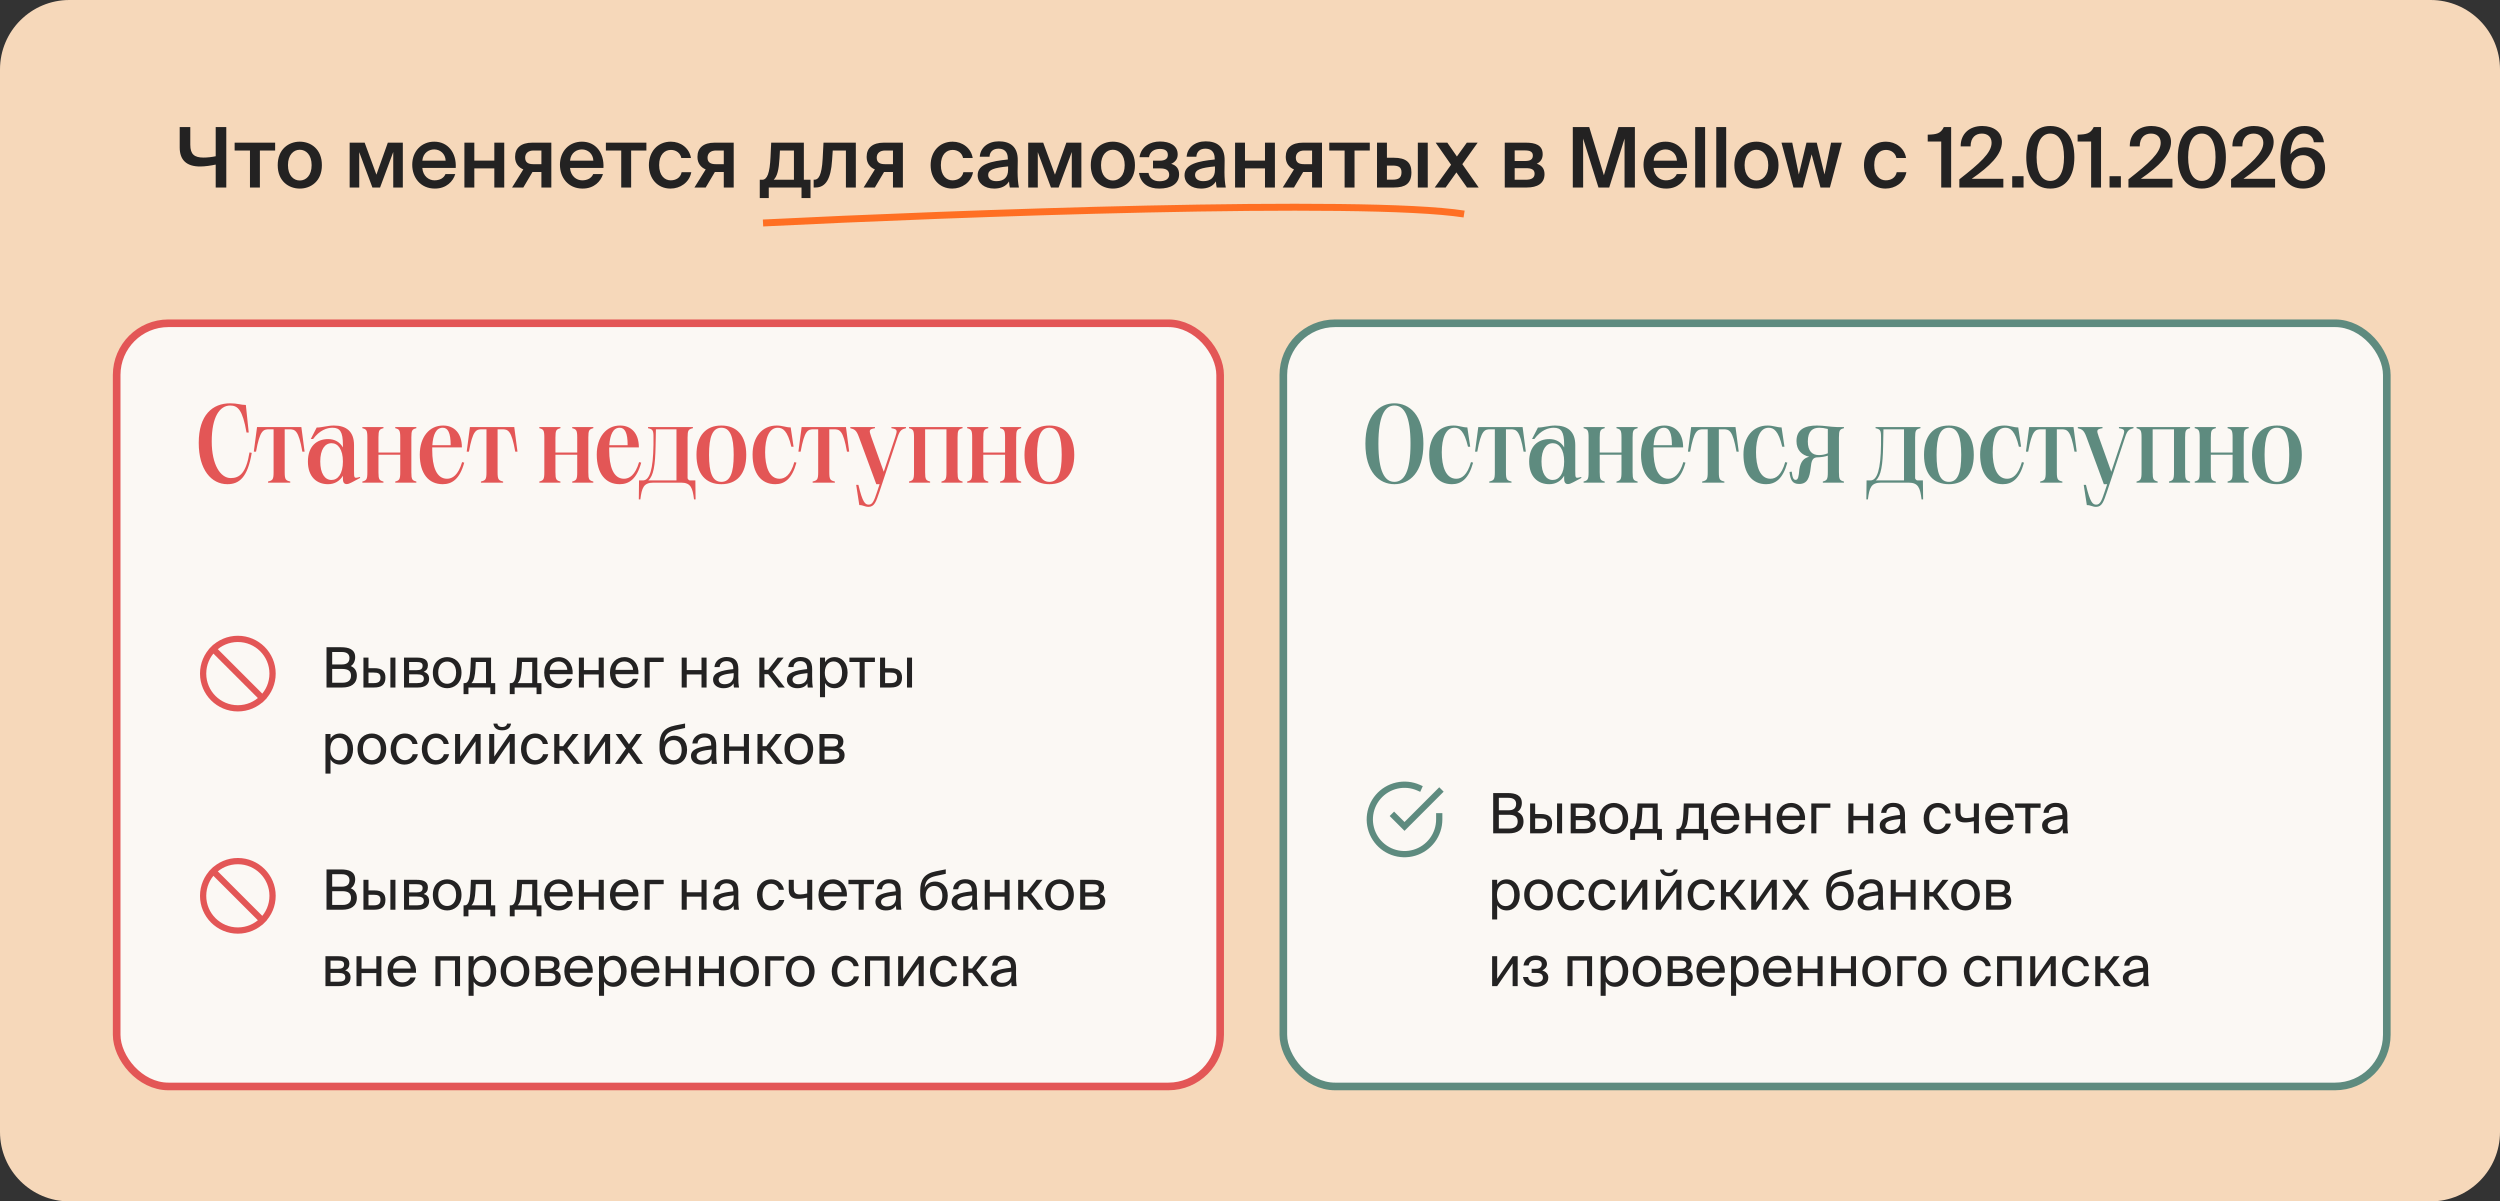
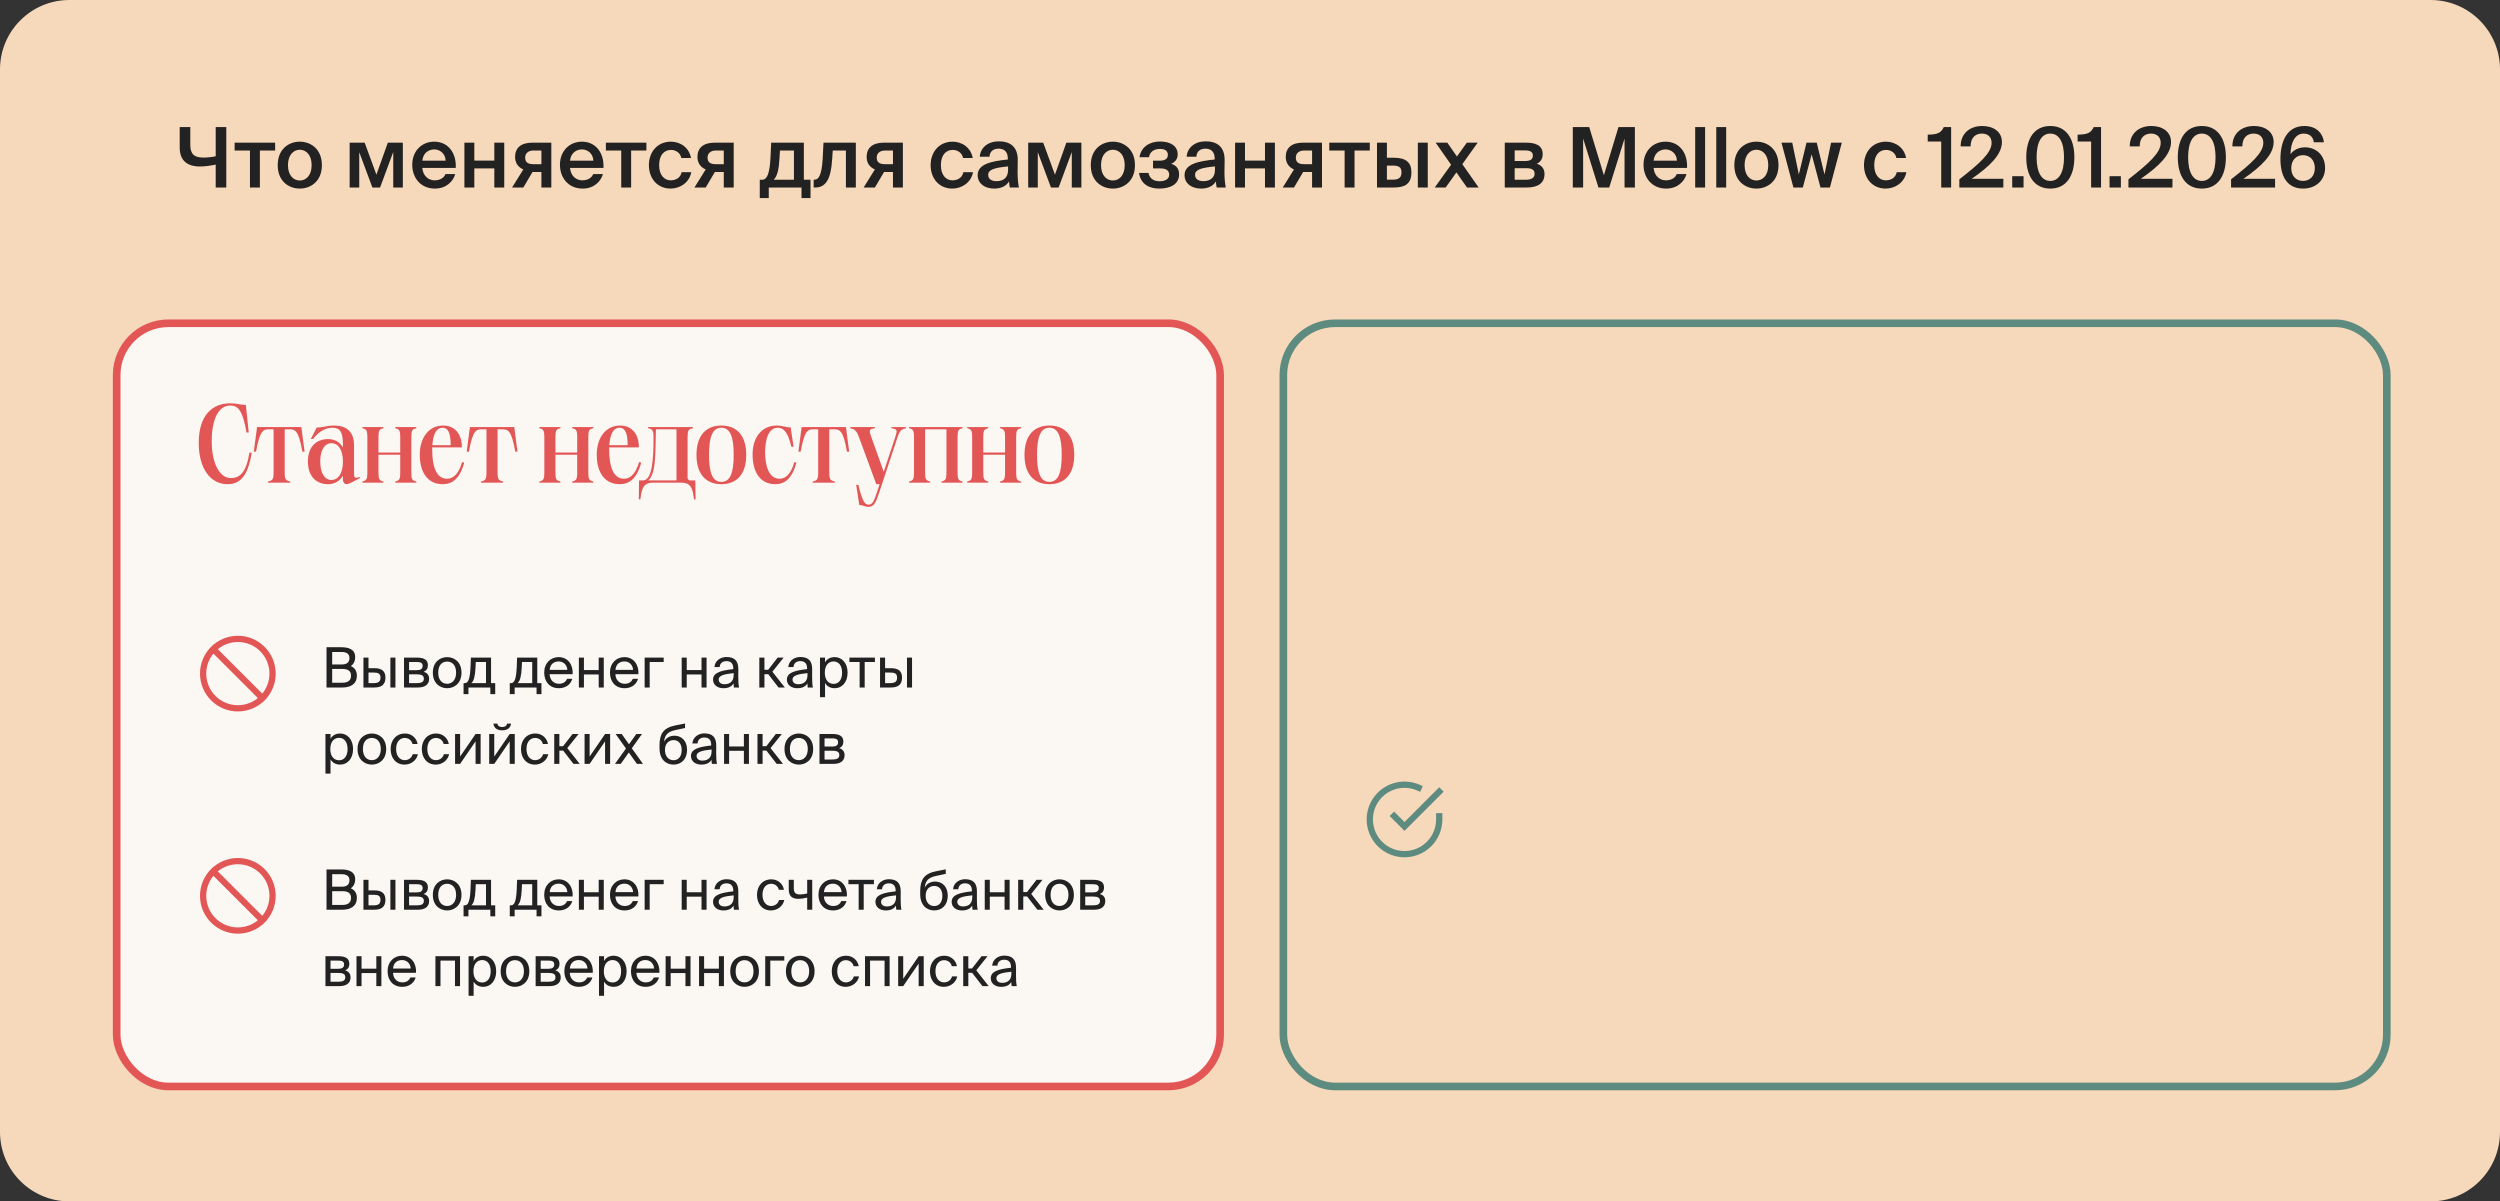
<svg xmlns="http://www.w3.org/2000/svg" width="720" height="346" viewBox="0 0 720 346" fill="none">
  <rect x="0" y="0" width="720" height="346" fill="#333333" stroke="none" />
  <path d="M0 20C0 8.954 8.954 0 20 0H700C711.046 0 720 8.954 720 20V326C720 337.046 711.046 346 700 346H20C8.954 346 0 337.046 0 326V20Z" fill="#F6D8BA" />
  <path d="M65.171 54H62.123V47.4C60.755 47.688 59.075 47.952 57.635 47.952C53.747 47.952 51.755 46.104 51.755 42.48V36.6H54.803V41.688C54.803 44.448 55.979 45.384 58.643 45.384C59.651 45.384 61.019 45.24 62.123 45V36.6H65.171V54ZM74.847 43.344V54H71.991V43.344H67.575V41.088H79.239V43.344H74.847ZM92.702 47.568C92.702 52.224 89.486 54.312 86.342 54.312C83.198 54.312 79.982 52.224 79.982 47.568C79.982 42.912 83.198 40.8 86.342 40.8C89.486 40.8 92.702 42.912 92.702 47.568ZM86.342 51.984C88.142 51.984 89.75 50.544 89.75 47.568C89.75 44.592 88.142 43.128 86.342 43.128C84.542 43.128 82.934 44.592 82.934 47.568C82.934 50.544 84.542 51.984 86.342 51.984ZM116.013 54H113.253V43.776L109.461 54H107.253L103.461 43.824V54H100.701V41.088H105.021L108.405 50.304L111.693 41.088H116.013V54ZM121.628 48.36C121.82 50.76 123.5 51.936 125.132 51.936C126.62 51.936 127.796 51.336 128.3 50.136H131.108C130.508 52.2 128.588 54.312 125.252 54.312C121.1 54.312 118.724 51.144 118.724 47.448C118.724 43.56 121.388 40.8 125.06 40.8C129.02 40.8 131.492 44.016 131.252 48.36H121.628ZM121.628 46.272H128.348C128.276 44.256 126.74 43.032 125.06 43.032C123.716 43.032 121.868 43.824 121.628 46.272ZM142.364 54V48.504H136.604V54H133.748V41.088H136.604V46.248H142.364V41.088H145.22V54H142.364ZM158.781 54H155.925V49.536H153.357L150.717 54H147.477L150.717 48.792C149.349 48.24 148.341 47.04 148.341 45.192C148.341 42.576 150.069 41.088 153.285 41.088H158.781V54ZM153.693 43.344C152.205 43.344 151.245 44.088 151.245 45.408C151.245 46.776 152.133 47.28 153.573 47.28H155.925V43.344H153.693ZM164.168 48.36C164.36 50.76 166.04 51.936 167.672 51.936C169.16 51.936 170.336 51.336 170.84 50.136H173.648C173.048 52.2 171.128 54.312 167.792 54.312C163.64 54.312 161.264 51.144 161.264 47.448C161.264 43.56 163.928 40.8 167.6 40.8C171.56 40.8 174.032 44.016 173.792 48.36H164.168ZM164.168 46.272H170.888C170.816 44.256 169.28 43.032 167.6 43.032C166.256 43.032 164.408 43.824 164.168 46.272ZM181.769 43.344V54H178.913V43.344H174.497V41.088H186.161V43.344H181.769ZM199 45.504H196.216C195.976 44.136 194.776 43.176 193.216 43.176C191.44 43.176 189.832 44.496 189.832 47.544C189.832 50.616 191.464 51.936 193.144 51.936C194.536 51.936 195.952 51.312 196.312 49.584H199.096C198.52 52.608 195.856 54.312 193.096 54.312C189.352 54.312 186.88 51.408 186.88 47.568C186.88 43.728 189.376 40.8 193.216 40.8C196.024 40.8 198.52 42.624 199 45.504ZM211.305 54H208.449V49.536H205.881L203.241 54H200.001L203.241 48.792C201.873 48.24 200.865 47.04 200.865 45.192C200.865 42.576 202.593 41.088 205.809 41.088H211.305V54ZM206.217 43.344C204.729 43.344 203.769 44.088 203.769 45.408C203.769 46.776 204.657 47.28 206.097 47.28H208.449V43.344H206.217ZM233.43 57.048H230.838V54H221.406V57.048H218.814V51.768H219.51C220.95 51.768 221.694 49.896 221.91 45.192L222.102 41.088H231.51V51.768H233.43V57.048ZM228.654 43.344H224.622L224.502 45.528C224.31 48.936 223.83 50.784 222.822 51.768H228.654V43.344ZM243.623 54V43.344H239.831L239.639 46.128C239.303 51.504 237.815 54 234.863 54H234.335V51.744H234.623C235.679 51.744 236.663 50.616 236.927 45.72L237.167 41.088H246.479V54H243.623ZM260.031 54H257.175V49.536H254.607L251.967 54H248.727L251.967 48.792C250.599 48.24 249.591 47.04 249.591 45.192C249.591 42.576 251.319 41.088 254.535 41.088H260.031V54ZM254.943 43.344C253.455 43.344 252.495 44.088 252.495 45.408C252.495 46.776 253.383 47.28 254.823 47.28H257.175V43.344H254.943ZM280.141 45.504H277.357C277.117 44.136 275.917 43.176 274.357 43.176C272.581 43.176 270.973 44.496 270.973 47.544C270.973 50.616 272.605 51.936 274.285 51.936C275.677 51.936 277.093 51.312 277.453 49.584H280.237C279.661 52.608 276.997 54.312 274.237 54.312C270.493 54.312 268.021 51.408 268.021 47.568C268.021 43.728 270.517 40.8 274.357 40.8C277.165 40.8 279.661 42.624 280.141 45.504ZM281.57 50.448C281.57 47.232 285.53 46.416 290.258 45.936V45.696C290.258 43.488 288.986 42.816 287.57 42.816C286.13 42.816 285.05 43.584 284.978 45.144H282.17C282.362 42.504 284.546 40.704 287.666 40.704C290.762 40.704 293.186 42.12 293.114 46.248C293.114 46.896 293.066 48.408 293.066 49.584C293.066 51.216 293.21 52.92 293.45 54H290.834C290.738 53.448 290.642 53.136 290.594 52.248C289.778 53.64 288.242 54.312 286.346 54.312C283.538 54.312 281.57 52.8 281.57 50.448ZM290.33 47.928C286.25 48.312 284.594 48.888 284.594 50.376C284.594 51.504 285.53 52.176 286.97 52.176C289.082 52.176 290.33 51.096 290.33 48.912V47.928ZM311.435 54H308.675V43.776L304.883 54H302.675L298.883 43.824V54H296.123V41.088H300.443L303.827 50.304L307.115 41.088H311.435V54ZM326.866 47.568C326.866 52.224 323.65 54.312 320.506 54.312C317.362 54.312 314.146 52.224 314.146 47.568C314.146 42.912 317.362 40.8 320.506 40.8C323.65 40.8 326.866 42.912 326.866 47.568ZM320.506 51.984C322.306 51.984 323.914 50.544 323.914 47.568C323.914 44.592 322.306 43.128 320.506 43.128C318.706 43.128 317.098 44.592 317.098 47.568C317.098 50.544 318.706 51.984 320.506 51.984ZM339.581 50.208C339.581 53.064 337.085 54.312 333.845 54.312C330.989 54.312 328.517 53.064 328.037 49.8H330.773C331.013 51.264 332.117 52.2 333.941 52.2C335.741 52.2 336.725 51.456 336.725 50.352C336.725 49.032 335.789 48.504 334.181 48.504H332.069V46.272H334.037C335.429 46.272 336.341 45.768 336.341 44.664C336.341 43.488 335.621 42.888 334.037 42.888C332.453 42.888 331.133 43.68 330.917 45.264H328.181C328.637 42.216 331.229 40.752 334.085 40.752C336.893 40.752 339.173 41.904 339.173 44.472C339.173 45.696 338.549 46.632 337.301 47.184C338.693 47.592 339.581 48.504 339.581 50.208ZM341.149 50.448C341.149 47.232 345.109 46.416 349.837 45.936V45.696C349.837 43.488 348.565 42.816 347.149 42.816C345.709 42.816 344.629 43.584 344.557 45.144H341.749C341.941 42.504 344.125 40.704 347.245 40.704C350.341 40.704 352.765 42.12 352.693 46.248C352.693 46.896 352.645 48.408 352.645 49.584C352.645 51.216 352.789 52.92 353.029 54H350.413C350.317 53.448 350.221 53.136 350.173 52.248C349.357 53.64 347.821 54.312 345.925 54.312C343.117 54.312 341.149 52.8 341.149 50.448ZM349.909 47.928C345.829 48.312 344.173 48.888 344.173 50.376C344.173 51.504 345.109 52.176 346.549 52.176C348.661 52.176 349.909 51.096 349.909 48.912V47.928ZM364.317 54V48.504H358.557V54H355.701V41.088H358.557V46.248H364.317V41.088H367.173V54H364.317ZM380.734 54H377.878V49.536H375.31L372.67 54H369.43L372.67 48.792C371.302 48.24 370.294 47.04 370.294 45.192C370.294 42.576 372.022 41.088 375.238 41.088H380.734V54ZM375.646 43.344C374.158 43.344 373.198 44.088 373.198 45.408C373.198 46.776 374.086 47.28 375.526 47.28H377.878V43.344H375.646ZM390.105 43.344V54H387.249V43.344H382.833V41.088H394.497V43.344H390.105ZM396.576 54V41.088H399.432V45.432H401.424C404.952 45.432 406.488 46.8 406.488 49.632C406.488 52.896 404.688 54 401.496 54H396.576ZM408.336 54V41.088H411.192V54H408.336ZM399.432 51.744H401.088C402.792 51.744 403.632 51.216 403.632 49.608C403.632 48.144 402.792 47.688 401.064 47.688H399.432V51.744ZM421.15 47.28L425.854 54H422.494L419.446 49.656L416.35 54H413.206L417.91 47.448L413.47 41.088H416.83L419.59 45.072L422.446 41.088H425.566L421.15 47.28ZM439.445 41.088C442.133 41.088 444.293 41.76 444.293 44.424C444.293 45.696 443.693 46.656 442.589 47.16C443.861 47.544 444.821 48.456 444.821 50.136C444.821 52.896 442.661 54 439.757 54H433.373V41.088H439.445ZM439.229 46.368C440.621 46.368 441.461 45.96 441.461 44.808C441.461 43.68 440.597 43.32 439.205 43.32H436.229V46.368H439.229ZM436.229 51.768H439.421C441.101 51.768 441.965 51.192 441.965 50.04C441.965 48.84 441.101 48.432 439.397 48.432H436.229V51.768ZM460.359 54L455.943 39.912V54H452.967V36.6H457.695L461.919 50.472L466.119 36.6H470.847V54H467.871V39.912L463.455 54H460.359ZM476.238 48.36C476.43 50.76 478.11 51.936 479.742 51.936C481.23 51.936 482.406 51.336 482.91 50.136H485.718C485.118 52.2 483.198 54.312 479.862 54.312C475.71 54.312 473.334 51.144 473.334 47.448C473.334 43.56 475.998 40.8 479.67 40.8C483.63 40.8 486.102 44.016 485.862 48.36H476.238ZM476.238 46.272H482.958C482.886 44.256 481.35 43.032 479.67 43.032C478.326 43.032 476.478 43.824 476.238 46.272ZM491.069 54H488.213V36.6H491.069V54ZM497.14 54H494.284V36.6H497.14V54ZM512.21 47.568C512.21 52.224 508.994 54.312 505.85 54.312C502.706 54.312 499.49 52.224 499.49 47.568C499.49 42.912 502.706 40.8 505.85 40.8C508.994 40.8 512.21 42.912 512.21 47.568ZM505.85 51.984C507.65 51.984 509.258 50.544 509.258 47.568C509.258 44.592 507.65 43.128 505.85 43.128C504.05 43.128 502.442 44.592 502.442 47.568C502.442 50.544 504.05 51.984 505.85 51.984ZM520.269 41.088H523.221L525.453 50.256L527.349 41.088H530.445L527.013 54H524.301L521.757 44.448L519.213 54H516.501L513.069 41.088H516.165L518.061 50.256L520.269 41.088ZM548.945 45.504H546.161C545.921 44.136 544.721 43.176 543.161 43.176C541.385 43.176 539.777 44.496 539.777 47.544C539.777 50.616 541.409 51.936 543.089 51.936C544.481 51.936 545.897 51.312 546.257 49.584H549.041C548.465 52.608 545.801 54.312 543.041 54.312C539.297 54.312 536.825 51.408 536.825 47.568C536.825 43.728 539.321 40.8 543.161 40.8C545.969 40.8 548.465 42.624 548.945 45.504ZM559.072 54V40.752H555.184V38.784C557.704 38.712 558.928 38.496 559.816 36.6H561.928V54H559.072ZM576.554 40.896C576.554 44.496 573.098 47.856 567.842 51.504H576.962V54H564.29V51.648C570.098 47.112 573.578 44.04 573.578 41.136C573.578 39.456 572.474 38.472 570.77 38.472C569.114 38.472 567.53 39.456 567.53 42.168H564.674C564.626 38.664 567.074 36.288 570.89 36.288C574.106 36.288 576.554 37.944 576.554 40.896ZM579.518 54V50.736H582.782V54H579.518ZM583.565 45.288C583.565 39.96 585.845 36.288 590.477 36.288C595.133 36.288 597.413 39.96 597.413 45.288C597.413 50.64 595.133 54.312 590.477 54.312C585.845 54.312 583.565 50.64 583.565 45.288ZM594.437 45.288C594.437 40.896 592.997 38.472 590.477 38.472C587.981 38.472 586.541 40.896 586.541 45.288C586.541 49.68 587.981 52.104 590.477 52.104C592.997 52.104 594.437 49.68 594.437 45.288ZM602.243 54V40.752H598.355V38.784C600.875 38.712 602.099 38.496 602.987 36.6H605.099V54H602.243ZM607.549 54V50.736H610.813V54H607.549ZM625.257 40.896C625.257 44.496 621.801 47.856 616.545 51.504H625.665V54H612.993V51.648C618.801 47.112 622.281 44.04 622.281 41.136C622.281 39.456 621.177 38.472 619.473 38.472C617.817 38.472 616.233 39.456 616.233 42.168H613.377C613.329 38.664 615.777 36.288 619.593 36.288C622.809 36.288 625.257 37.944 625.257 40.896ZM627.206 45.288C627.206 39.96 629.486 36.288 634.118 36.288C638.774 36.288 641.054 39.96 641.054 45.288C641.054 50.64 638.774 54.312 634.118 54.312C629.486 54.312 627.206 50.64 627.206 45.288ZM638.078 45.288C638.078 40.896 636.638 38.472 634.118 38.472C631.622 38.472 630.182 40.896 630.182 45.288C630.182 49.68 631.622 52.104 634.118 52.104C636.638 52.104 638.078 49.68 638.078 45.288ZM654.812 40.896C654.812 44.496 651.356 47.856 646.1 51.504H655.22V54H642.548V51.648C648.356 47.112 651.836 44.04 651.836 41.136C651.836 39.456 650.732 38.472 649.028 38.472C647.372 38.472 645.788 39.456 645.788 42.168H642.932C642.884 38.664 645.332 36.288 649.148 36.288C652.364 36.288 654.812 37.944 654.812 40.896ZM659.665 44.424C660.433 43.32 661.849 42.432 663.841 42.432C667.057 42.432 669.625 44.736 669.625 48.36C669.625 51.84 667.033 54.312 663.289 54.312C658.777 54.312 656.761 50.904 656.761 45.816C656.761 40.8 658.585 36.288 663.673 36.288C667.321 36.288 669.049 38.64 669.289 40.968H666.385C666.193 39.288 665.017 38.472 663.457 38.472C661.105 38.472 659.713 40.848 659.665 44.424ZM663.265 52.104C665.257 52.104 666.673 50.712 666.673 48.408C666.673 46.128 665.257 44.688 663.289 44.688C661.321 44.688 659.881 46.128 659.881 48.408C659.881 50.712 661.297 52.104 663.265 52.104Z" fill="#232222" />
  <rect x="33.6" y="93.1" width="317.8" height="219.8" rx="14.9" fill="#FBF8F4" />
  <rect x="33.6" y="93.1" width="317.8" height="219.8" rx="14.9" stroke="#E35656" stroke-width="2.2" />
  <path d="M57.236 127.544C57.236 119.48 61.236 116.152 66.292 116.152C68.436 116.152 69.364 116.632 70.804 116.632L71.636 124.568H70.996C69.876 118.04 68.5 116.792 66.292 116.792C63.316 116.792 60.98 119.992 60.98 127.128C60.98 133.816 63.476 137.688 66.452 137.688C68.98 137.688 70.868 136.312 71.86 130.296L72.5 130.424C71.316 137.56 68.852 139.448 65.492 139.448C60.884 139.448 57.236 135.32 57.236 127.544ZM73.097 130.072L74.025 123H86.793L87.721 130.072H87.081C85.993 123.896 85.001 123.64 83.305 123.64H81.993V135.992C81.993 138.136 82.281 138.36 83.593 138.68V139H77.193V138.68C78.505 138.36 78.793 138.136 78.793 135.992V123.64H77.513C75.817 123.64 74.857 123.896 73.737 130.072H73.097ZM99.847 139.416C99.175 139.416 98.759 139 98.759 137.912V137.016C97.863 138.52 96.391 139.448 94.471 139.448C91.271 139.448 88.679 137.4 88.679 132.92C88.679 128.472 91.271 126.456 94.503 126.456C96.423 126.456 97.863 127.32 98.759 128.856V128.12C98.759 124.376 97.927 123.192 95.751 123.192C94.215 123.192 92.071 123.864 90.183 126.424H89.511L91.207 123.128C92.807 123.128 94.311 122.552 96.167 122.552C99.719 122.552 101.959 124.248 101.959 128.184V135.608C101.959 137.752 101.959 137.848 103.623 137.368L103.751 137.624L101.351 138.904C100.711 139.224 100.295 139.416 99.847 139.416ZM92.231 132.92C92.231 136.344 93.543 138.232 95.463 138.232C97.319 138.232 98.759 136.472 98.759 132.92C98.759 129.4 97.319 127.64 95.495 127.64C93.543 127.64 92.231 129.496 92.231 132.92ZM113.829 139V138.68C114.981 138.36 115.269 138.136 115.269 135.992V130.968H108.997V135.992C108.997 138.136 109.253 138.36 110.437 138.68V139H104.357V138.68C105.509 138.36 105.797 138.136 105.797 135.992V126.008C105.797 123.864 105.509 123.64 104.357 123.32V123H110.437V123.32C109.253 123.64 108.997 123.864 108.997 126.008V130.328H115.269V126.008C115.269 123.864 114.981 123.64 113.829 123.32V123H119.909V123.32C118.725 123.64 118.469 123.864 118.469 126.008V135.992C118.469 138.136 118.725 138.36 119.909 138.68V139H113.829ZM120.898 130.936C120.898 125.816 123.682 122.552 127.618 122.552C130.754 122.552 133.026 124.696 133.026 128.856H124.482V129.688C124.482 134.232 125.634 137.88 128.738 137.88C130.274 137.88 131.97 136.888 133.09 133.08L133.698 133.24C132.386 138.072 130.114 139.448 127.49 139.448C123.426 139.448 120.898 136.376 120.898 130.936ZM124.514 128.216H129.794C129.794 124.632 128.994 123.192 127.522 123.192C125.602 123.192 124.738 125.112 124.514 128.216ZM134.409 130.072L135.337 123H148.105L149.033 130.072H148.393C147.305 123.896 146.313 123.64 144.617 123.64H143.305V135.992C143.305 138.136 143.593 138.36 144.905 138.68V139H138.505V138.68C139.817 138.36 140.105 138.136 140.105 135.992V123.64H138.825C137.129 123.64 136.169 123.896 135.049 130.072H134.409ZM164.798 139V138.68C165.95 138.36 166.238 138.136 166.238 135.992V130.968H159.966V135.992C159.966 138.136 160.222 138.36 161.406 138.68V139H155.326V138.68C156.478 138.36 156.766 138.136 156.766 135.992V126.008C156.766 123.864 156.478 123.64 155.326 123.32V123H161.406V123.32C160.222 123.64 159.966 123.864 159.966 126.008V130.328H166.238V126.008C166.238 123.864 165.95 123.64 164.798 123.32V123H170.878V123.32C169.694 123.64 169.438 123.864 169.438 126.008V135.992C169.438 138.136 169.694 138.36 170.878 138.68V139H164.798ZM171.866 130.936C171.866 125.816 174.65 122.552 178.586 122.552C181.722 122.552 183.994 124.696 183.994 128.856H175.45V129.688C175.45 134.232 176.602 137.88 179.706 137.88C181.242 137.88 182.938 136.888 184.058 133.08L184.666 133.24C183.354 138.072 181.082 139.448 178.458 139.448C174.394 139.448 171.866 136.376 171.866 130.936ZM175.482 128.216H180.762C180.762 124.632 179.962 123.192 178.49 123.192C176.57 123.192 175.706 125.112 175.482 128.216ZM185.16 138.36C187.112 138.36 188.104 135.192 188.2 128.088V126.008C188.232 123.864 187.944 123.64 186.632 123.32V123H199.56V123.32C198.28 123.64 198.024 123.864 198.024 126.008V137.72C198.024 137.72 198.184 138.36 198.76 138.36H200.264L200.328 143.832H199.88C199.464 140.472 198.952 139 196.104 139H188.2C185.352 139 184.84 140.472 184.424 143.832H183.976L184.04 138.36H185.16ZM186.696 138.36H194.824V123.64H188.904L188.808 128.536C188.712 133.816 188.232 137.112 186.696 138.36ZM207.752 139.448C203.336 139.448 200.584 136.568 200.584 131C200.584 125.432 203.336 122.552 207.752 122.552C212.168 122.552 214.92 125.4 214.92 131C214.92 136.568 212.168 139.448 207.752 139.448ZM204.2 131C204.2 136.248 205.224 138.776 207.752 138.776C210.28 138.776 211.304 136.248 211.304 131C211.304 125.752 210.28 123.192 207.752 123.192C205.224 123.192 204.2 125.752 204.2 131ZM216.741 130.872C216.741 125.816 219.525 122.552 223.685 122.552C225.349 122.552 226.309 123.096 227.717 123.096L228.549 128.664H227.909C226.821 123.992 225.413 123.192 224.005 123.192C221.477 123.192 220.357 126.232 220.357 130.264C220.357 134.2 221.445 137.88 224.517 137.88C226.053 137.88 227.685 136.888 228.773 133.08L229.381 133.24C228.069 138.008 225.893 139.448 223.269 139.448C219.237 139.448 216.741 136.376 216.741 130.872ZM229.941 130.072L230.868 123H243.637L244.565 130.072H243.925C242.837 123.896 241.845 123.64 240.149 123.64H238.837V135.992C238.837 138.136 239.125 138.36 240.437 138.68V139H234.036V138.68C235.349 138.36 235.637 138.136 235.637 135.992V123.64H234.357C232.661 123.64 231.701 123.896 230.581 130.072H229.941ZM250.131 145.976C249.075 145.976 248.595 145.464 247.475 145.464L246.579 139.64H247.219C248.435 144.76 249.171 145.336 250.195 145.336C251.219 145.336 251.699 144.408 252.563 141.752L253.331 139.448H252.371L247.347 125.816C246.611 123.8 246.035 123.64 244.883 123.32V123H251.987V123.32C250.291 123.64 250.195 123.8 250.931 125.848L254.515 135.864L257.843 125.848C258.515 123.832 258.419 123.64 256.723 123.32V123H260.915V123.32C259.731 123.64 259.187 123.832 258.515 125.848L253.267 141.688C252.339 144.408 251.859 145.976 250.131 145.976ZM277.219 123V123.32C276.035 123.64 275.779 123.864 275.779 126.008V135.992C275.779 138.136 276.035 138.36 277.219 138.68V139H271.139V138.68C272.291 138.36 272.579 138.136 272.579 135.992V123.64H266.435V135.992C266.435 138.136 266.691 138.36 267.875 138.68V139H261.795V138.68C262.947 138.36 263.235 138.136 263.235 135.992V126.008C263.235 123.864 262.947 123.64 261.795 123.32V123H277.219ZM288.017 139V138.68C289.169 138.36 289.457 138.136 289.457 135.992V130.968H283.185V135.992C283.185 138.136 283.441 138.36 284.625 138.68V139H278.545V138.68C279.697 138.36 279.985 138.136 279.985 135.992V126.008C279.985 123.864 279.697 123.64 278.545 123.32V123H284.625V123.32C283.441 123.64 283.185 123.864 283.185 126.008V130.328H289.457V126.008C289.457 123.864 289.169 123.64 288.017 123.32V123H294.097V123.32C292.913 123.64 292.657 123.864 292.657 126.008V135.992C292.657 138.136 292.913 138.36 294.097 138.68V139H288.017ZM302.22 139.448C297.804 139.448 295.052 136.568 295.052 131C295.052 125.432 297.804 122.552 302.22 122.552C306.636 122.552 309.388 125.4 309.388 131C309.388 136.568 306.636 139.448 302.22 139.448ZM298.668 131C298.668 136.248 299.692 138.776 302.22 138.776C304.748 138.776 305.772 136.248 305.772 131C305.772 125.752 304.748 123.192 302.22 123.192C299.692 123.192 298.668 125.752 298.668 131Z" fill="#E35656" />
  <path d="M61.43 186.93L75.57 201.07M78.5 194C78.5 199.523 74.023 204 68.5 204C62.977 204 58.5 199.523 58.5 194C58.5 188.477 62.977 184 68.5 184C74.023 184 78.5 188.477 78.5 194Z" stroke="#E35656" stroke-width="1.8" stroke-linecap="square" />
  <path d="M94.036 186.4H98.212C100.372 186.4 102.292 186.96 102.292 189.264C102.292 190.368 101.812 191.36 101.012 191.824C102.116 192.288 102.772 193.152 102.772 194.576C102.772 197.04 100.932 198 98.612 198H94.036V186.4ZM95.668 191.36H98.468C99.796 191.36 100.644 190.848 100.644 189.488C100.644 188.304 99.764 187.776 98.468 187.776H95.668V191.36ZM95.668 196.624H98.628C100.276 196.624 101.092 195.904 101.092 194.592C101.092 193.232 100.276 192.656 98.532 192.656H95.668V196.624ZM104.67 198V189.392H106.126V192.432H107.79C110.014 192.432 111.006 193.328 111.006 195.152C111.006 197.28 109.742 198 107.774 198H104.67ZM112.43 198V189.392H113.886V198H112.43ZM106.126 196.736H107.646C108.926 196.736 109.582 196.32 109.582 195.152C109.582 194 108.926 193.696 107.598 193.696H106.126V196.736ZM120.101 189.392C121.829 189.392 123.237 189.84 123.237 191.584C123.237 192.496 122.821 193.136 122.037 193.472C122.917 193.728 123.589 194.336 123.589 195.488C123.589 197.28 122.197 198 120.357 198H116.357V189.392H120.101ZM120.005 193.008C121.061 193.008 121.717 192.72 121.717 191.744C121.717 190.848 121.029 190.656 119.957 190.656H117.813V193.008H120.005ZM117.813 196.736H120.133C121.413 196.736 122.069 196.368 122.069 195.472C122.069 194.528 121.413 194.208 120.085 194.208H117.813V196.736ZM132.911 193.728C132.911 196.848 130.783 198.208 128.783 198.208C126.783 198.208 124.655 196.848 124.655 193.728C124.655 190.608 126.783 189.248 128.783 189.248C130.783 189.248 132.911 190.608 132.911 193.728ZM128.783 196.928C130.095 196.928 131.359 195.936 131.359 193.728C131.359 191.44 130.095 190.528 128.783 190.528C127.471 190.528 126.207 191.376 126.207 193.728C126.207 196.016 127.471 196.928 128.783 196.928ZM142.624 199.904H141.216V198H134.912V199.904H133.504V196.736H133.888C134.864 196.736 135.36 195.456 135.504 192.16L135.616 189.392H141.424V196.736H142.624V199.904ZM139.968 190.656H137.024L136.944 192.304C136.816 194.864 136.448 196.08 135.776 196.736H139.968V190.656ZM155.936 199.904H154.528V198H148.224V199.904H146.816V196.736H147.2C148.176 196.736 148.672 195.456 148.816 192.16L148.928 189.392H154.736V196.736H155.936V199.904ZM153.28 190.656H150.336L150.256 192.304C150.128 194.864 149.76 196.08 149.088 196.736H153.28V190.656ZM158.3 194.176C158.364 196.032 159.676 196.928 160.956 196.928C162.236 196.928 162.94 196.352 163.308 195.504H164.812C164.412 196.992 163.052 198.208 160.956 198.208C158.236 198.208 156.732 196.256 156.732 193.712C156.732 190.992 158.556 189.248 160.908 189.248C163.532 189.248 165.116 191.456 164.924 194.176H158.3ZM158.316 192.928H163.388C163.356 191.712 162.444 190.496 160.908 190.496C159.612 190.496 158.444 191.2 158.316 192.928ZM172.428 198V194.24H168.172V198H166.716V189.392H168.172V192.976H172.428V189.392H173.884V198H172.428ZM177.237 194.176C177.301 196.032 178.613 196.928 179.893 196.928C181.173 196.928 181.877 196.352 182.245 195.504H183.749C183.349 196.992 181.989 198.208 179.893 198.208C177.173 198.208 175.669 196.256 175.669 193.712C175.669 190.992 177.493 189.248 179.845 189.248C182.469 189.248 184.053 191.456 183.861 194.176H177.237ZM177.253 192.928H182.325C182.293 191.712 181.381 190.496 179.845 190.496C178.549 190.496 177.381 191.2 177.253 192.928ZM187.11 190.656V198H185.654V189.392H191.142V190.656H187.11ZM202.038 198V194.24H197.782V198H196.326V189.392H197.782V192.976H202.038V189.392H203.494V198H202.038ZM205.359 195.728C205.359 193.696 207.647 193.104 211.183 192.704V192.496C211.183 190.928 210.303 190.4 209.231 190.4C208.031 190.4 207.327 191.056 207.263 192.112H205.759C205.903 190.256 207.535 189.216 209.215 189.216C211.583 189.216 212.655 190.352 212.639 192.768L212.623 194.752C212.607 196.192 212.687 197.184 212.847 198H211.375C211.327 197.68 211.279 197.328 211.263 196.816C210.735 197.696 209.839 198.208 208.319 198.208C206.703 198.208 205.359 197.312 205.359 195.728ZM211.295 193.856C208.655 194.128 206.975 194.512 206.975 195.696C206.975 196.512 207.599 197.056 208.639 197.056C209.999 197.056 211.295 196.432 211.295 194.4V193.856ZM221.261 194.176H220.157V198H218.685V189.392H220.157V192.912H221.229L223.965 189.392H225.693L222.445 193.456L226.029 198H224.221L221.261 194.176ZM226.624 195.728C226.624 193.696 228.912 193.104 232.448 192.704V192.496C232.448 190.928 231.568 190.4 230.496 190.4C229.296 190.4 228.592 191.056 228.528 192.112H227.024C227.168 190.256 228.8 189.216 230.48 189.216C232.848 189.216 233.92 190.352 233.904 192.768L233.888 194.752C233.872 196.192 233.952 197.184 234.112 198H232.64C232.592 197.68 232.544 197.328 232.528 196.816C232 197.696 231.104 198.208 229.584 198.208C227.968 198.208 226.624 197.312 226.624 195.728ZM232.56 193.856C229.92 194.128 228.24 194.512 228.24 195.696C228.24 196.512 228.864 197.056 229.904 197.056C231.264 197.056 232.56 196.432 232.56 194.4V193.856ZM237.61 189.392V190.752C238.138 189.84 239.05 189.248 240.426 189.248C242.394 189.248 244.106 190.896 244.106 193.728C244.106 196.576 242.394 198.208 240.426 198.208C239.05 198.208 238.138 197.616 237.61 196.704V200.8H236.154V189.392H237.61ZM240.058 196.96C241.546 196.96 242.522 195.776 242.522 193.728C242.522 191.68 241.546 190.496 240.058 190.496C238.762 190.496 237.546 191.456 237.546 193.728C237.546 196 238.762 196.96 240.058 196.96ZM249.031 190.656V198H247.575V190.656H244.631V189.392H251.975V190.656H249.031ZM253.451 198V189.392H254.907V192.432H256.571C258.795 192.432 259.787 193.328 259.787 195.152C259.787 197.28 258.523 198 256.555 198H253.451ZM261.211 198V189.392H262.667V198H261.211ZM254.907 196.736H256.427C257.707 196.736 258.363 196.32 258.363 195.152C258.363 194 257.707 193.696 256.379 193.696H254.907V196.736ZM95.188 211.392V212.752C95.716 211.84 96.628 211.248 98.004 211.248C99.972 211.248 101.684 212.896 101.684 215.728C101.684 218.576 99.972 220.208 98.004 220.208C96.628 220.208 95.716 219.616 95.188 218.704V222.8H93.732V211.392H95.188ZM97.636 218.96C99.124 218.96 100.1 217.776 100.1 215.728C100.1 213.68 99.124 212.496 97.636 212.496C96.34 212.496 95.124 213.456 95.124 215.728C95.124 218 96.34 218.96 97.636 218.96ZM111.223 215.728C111.223 218.848 109.095 220.208 107.095 220.208C105.095 220.208 102.967 218.848 102.967 215.728C102.967 212.608 105.095 211.248 107.095 211.248C109.095 211.248 111.223 212.608 111.223 215.728ZM107.095 218.928C108.407 218.928 109.671 217.936 109.671 215.728C109.671 213.44 108.407 212.528 107.095 212.528C105.783 212.528 104.519 213.376 104.519 215.728C104.519 218.016 105.783 218.928 107.095 218.928ZM120.258 214.272H118.786C118.578 213.248 117.682 212.528 116.562 212.528C115.266 212.528 114.082 213.536 114.082 215.696C114.082 217.888 115.282 218.928 116.562 218.928C117.778 218.928 118.642 218.112 118.85 217.2H120.354C120.066 218.816 118.514 220.208 116.514 220.208C114.049 220.208 112.498 218.336 112.498 215.712C112.498 213.152 114.114 211.248 116.658 211.248C118.738 211.248 120.066 212.816 120.258 214.272ZM129.242 214.272H127.77C127.562 213.248 126.666 212.528 125.546 212.528C124.25 212.528 123.066 213.536 123.066 215.696C123.066 217.888 124.266 218.928 125.546 218.928C126.762 218.928 127.626 218.112 127.834 217.2H129.338C129.05 218.816 127.498 220.208 125.498 220.208C123.034 220.208 121.482 218.336 121.482 215.712C121.482 213.152 123.098 211.248 125.642 211.248C127.722 211.248 129.05 212.816 129.242 214.272ZM136.964 213.504L132.516 220H131.06V211.392H132.516V217.888L136.964 211.392H138.42V220H136.964V213.504ZM144.616 210.336C142.84 210.336 142.2 209.36 142.104 208.4H143.24C143.304 208.912 143.704 209.376 144.632 209.376C145.56 209.376 145.976 208.912 146.04 208.4H147.176C147.064 209.36 146.44 210.336 144.616 210.336ZM146.792 213.504L142.344 220H140.888V211.392H142.344V217.888L146.792 211.392H148.248V220H146.792V213.504ZM157.804 214.272H156.332C156.124 213.248 155.228 212.528 154.108 212.528C152.812 212.528 151.628 213.536 151.628 215.696C151.628 217.888 152.828 218.928 154.108 218.928C155.324 218.928 156.188 218.112 156.396 217.2H157.9C157.612 218.816 156.06 220.208 154.06 220.208C151.596 220.208 150.044 218.336 150.044 215.712C150.044 213.152 151.66 211.248 154.204 211.248C156.284 211.248 157.612 212.816 157.804 214.272ZM162.199 216.176H161.095V220H159.623V211.392H161.095V214.912H162.167L164.903 211.392H166.631L163.383 215.456L166.967 220H165.159L162.199 216.176ZM174.261 213.504L169.813 220H168.357V211.392H169.813V217.888L174.261 211.392H175.717V220H174.261V213.504ZM181.961 215.504L185.177 220H183.433L181.097 216.72L178.777 220H177.113L180.281 215.568L177.305 211.392H179.049L181.145 214.352L183.257 211.392H184.889L181.961 215.504ZM197.877 215.968C197.877 218.736 196.101 220.208 193.989 220.208C191.765 220.208 189.941 218.656 189.941 215.52V214.528C189.973 211.424 191.013 209.616 194.469 208.928L197.301 208.368V209.664L194.549 210.256C192.469 210.704 191.445 211.504 191.237 213.648C191.813 212.464 192.981 211.888 194.245 211.888C196.197 211.888 197.877 213.248 197.877 215.968ZM196.325 216C196.325 214.112 195.317 213.152 194.005 213.152C192.693 213.152 191.509 214.048 191.509 215.984C191.509 217.808 192.533 218.944 193.989 218.944C195.397 218.944 196.325 217.856 196.325 216ZM198.999 217.728C198.999 215.696 201.287 215.104 204.823 214.704V214.496C204.823 212.928 203.943 212.4 202.871 212.4C201.671 212.4 200.967 213.056 200.903 214.112H199.399C199.543 212.256 201.175 211.216 202.855 211.216C205.223 211.216 206.295 212.352 206.279 214.768L206.263 216.752C206.247 218.192 206.327 219.184 206.487 220H205.015C204.967 219.68 204.919 219.328 204.903 218.816C204.375 219.696 203.479 220.208 201.959 220.208C200.343 220.208 198.999 219.312 198.999 217.728ZM204.935 215.856C202.295 216.128 200.615 216.512 200.615 217.696C200.615 218.512 201.239 219.056 202.279 219.056C203.639 219.056 204.935 218.432 204.935 216.4V215.856ZM214.241 220V216.24H209.985V220H208.529V211.392H209.985V214.976H214.241V211.392H215.697V220H214.241ZM220.73 216.176H219.626V220H218.154V211.392H219.626V214.912H220.698L223.434 211.392H225.162L221.914 215.456L225.498 220H223.69L220.73 216.176ZM234.192 215.728C234.192 218.848 232.064 220.208 230.064 220.208C228.064 220.208 225.936 218.848 225.936 215.728C225.936 212.608 228.064 211.248 230.064 211.248C232.064 211.248 234.192 212.608 234.192 215.728ZM230.064 218.928C231.376 218.928 232.64 217.936 232.64 215.728C232.64 213.44 231.376 212.528 230.064 212.528C228.752 212.528 227.488 213.376 227.488 215.728C227.488 218.016 228.752 218.928 230.064 218.928ZM239.757 211.392C241.485 211.392 242.893 211.84 242.893 213.584C242.893 214.496 242.477 215.136 241.693 215.472C242.573 215.728 243.245 216.336 243.245 217.488C243.245 219.28 241.853 220 240.013 220H236.013V211.392H239.757ZM239.661 215.008C240.717 215.008 241.373 214.72 241.373 213.744C241.373 212.848 240.685 212.656 239.613 212.656H237.469V215.008H239.661ZM237.469 218.736H239.789C241.069 218.736 241.725 218.368 241.725 217.472C241.725 216.528 241.069 216.208 239.741 216.208H237.469V218.736Z" fill="#232222" />
  <path d="M61.43 250.93L75.57 265.07M78.5 258C78.5 263.523 74.023 268 68.5 268C62.977 268 58.5 263.523 58.5 258C58.5 252.477 62.977 248 68.5 248C74.023 248 78.5 252.477 78.5 258Z" stroke="#E35656" stroke-width="1.8" stroke-linecap="square" />
  <path d="M94.036 250.4H98.212C100.372 250.4 102.292 250.96 102.292 253.264C102.292 254.368 101.812 255.36 101.012 255.824C102.116 256.288 102.772 257.152 102.772 258.576C102.772 261.04 100.932 262 98.612 262H94.036V250.4ZM95.668 255.36H98.468C99.796 255.36 100.644 254.848 100.644 253.488C100.644 252.304 99.764 251.776 98.468 251.776H95.668V255.36ZM95.668 260.624H98.628C100.276 260.624 101.092 259.904 101.092 258.592C101.092 257.232 100.276 256.656 98.532 256.656H95.668V260.624ZM104.67 262V253.392H106.126V256.432H107.79C110.014 256.432 111.006 257.328 111.006 259.152C111.006 261.28 109.742 262 107.774 262H104.67ZM112.43 262V253.392H113.886V262H112.43ZM106.126 260.736H107.646C108.926 260.736 109.582 260.32 109.582 259.152C109.582 258 108.926 257.696 107.598 257.696H106.126V260.736ZM120.101 253.392C121.829 253.392 123.237 253.84 123.237 255.584C123.237 256.496 122.821 257.136 122.037 257.472C122.917 257.728 123.589 258.336 123.589 259.488C123.589 261.28 122.197 262 120.357 262H116.357V253.392H120.101ZM120.005 257.008C121.061 257.008 121.717 256.72 121.717 255.744C121.717 254.848 121.029 254.656 119.957 254.656H117.813V257.008H120.005ZM117.813 260.736H120.133C121.413 260.736 122.069 260.368 122.069 259.472C122.069 258.528 121.413 258.208 120.085 258.208H117.813V260.736ZM132.911 257.728C132.911 260.848 130.783 262.208 128.783 262.208C126.783 262.208 124.655 260.848 124.655 257.728C124.655 254.608 126.783 253.248 128.783 253.248C130.783 253.248 132.911 254.608 132.911 257.728ZM128.783 260.928C130.095 260.928 131.359 259.936 131.359 257.728C131.359 255.44 130.095 254.528 128.783 254.528C127.471 254.528 126.207 255.376 126.207 257.728C126.207 260.016 127.471 260.928 128.783 260.928ZM142.624 263.904H141.216V262H134.912V263.904H133.504V260.736H133.888C134.864 260.736 135.36 259.456 135.504 256.16L135.616 253.392H141.424V260.736H142.624V263.904ZM139.968 254.656H137.024L136.944 256.304C136.816 258.864 136.448 260.08 135.776 260.736H139.968V254.656ZM155.936 263.904H154.528V262H148.224V263.904H146.816V260.736H147.2C148.176 260.736 148.672 259.456 148.816 256.16L148.928 253.392H154.736V260.736H155.936V263.904ZM153.28 254.656H150.336L150.256 256.304C150.128 258.864 149.76 260.08 149.088 260.736H153.28V254.656ZM158.3 258.176C158.364 260.032 159.676 260.928 160.956 260.928C162.236 260.928 162.94 260.352 163.308 259.504H164.812C164.412 260.992 163.052 262.208 160.956 262.208C158.236 262.208 156.732 260.256 156.732 257.712C156.732 254.992 158.556 253.248 160.908 253.248C163.532 253.248 165.116 255.456 164.924 258.176H158.3ZM158.316 256.928H163.388C163.356 255.712 162.444 254.496 160.908 254.496C159.612 254.496 158.444 255.2 158.316 256.928ZM172.428 262V258.24H168.172V262H166.716V253.392H168.172V256.976H172.428V253.392H173.884V262H172.428ZM177.237 258.176C177.301 260.032 178.613 260.928 179.893 260.928C181.173 260.928 181.877 260.352 182.245 259.504H183.749C183.349 260.992 181.989 262.208 179.893 262.208C177.173 262.208 175.669 260.256 175.669 257.712C175.669 254.992 177.493 253.248 179.845 253.248C182.469 253.248 184.053 255.456 183.861 258.176H177.237ZM177.253 256.928H182.325C182.293 255.712 181.381 254.496 179.845 254.496C178.549 254.496 177.381 255.2 177.253 256.928ZM187.11 254.656V262H185.654V253.392H191.142V254.656H187.11ZM202.038 262V258.24H197.782V262H196.326V253.392H197.782V256.976H202.038V253.392H203.494V262H202.038ZM205.359 259.728C205.359 257.696 207.647 257.104 211.183 256.704V256.496C211.183 254.928 210.303 254.4 209.231 254.4C208.031 254.4 207.327 255.056 207.263 256.112H205.759C205.903 254.256 207.535 253.216 209.215 253.216C211.583 253.216 212.655 254.352 212.639 256.768L212.623 258.752C212.607 260.192 212.687 261.184 212.847 262H211.375C211.327 261.68 211.279 261.328 211.263 260.816C210.735 261.696 209.839 262.208 208.319 262.208C206.703 262.208 205.359 261.312 205.359 259.728ZM211.295 257.856C208.655 258.128 206.975 258.512 206.975 259.696C206.975 260.512 207.599 261.056 208.639 261.056C209.999 261.056 211.295 260.432 211.295 258.4V257.856ZM225.773 256.272H224.301C224.093 255.248 223.197 254.528 222.077 254.528C220.781 254.528 219.597 255.536 219.597 257.696C219.597 259.888 220.797 260.928 222.077 260.928C223.293 260.928 224.157 260.112 224.365 259.2H225.869C225.581 260.816 224.029 262.208 222.029 262.208C219.565 262.208 218.013 260.336 218.013 257.712C218.013 255.152 219.629 253.248 222.173 253.248C224.253 253.248 225.581 254.816 225.773 256.272ZM232.471 262V258.512C231.479 258.736 230.695 258.864 229.911 258.864C228.119 258.864 227.159 258.048 227.159 256.192V253.392H228.615V255.888C228.615 257.168 229.223 257.6 230.439 257.6C231.015 257.6 231.671 257.504 232.471 257.312V253.392H233.927V262H232.471ZM237.284 258.176C237.348 260.032 238.66 260.928 239.94 260.928C241.22 260.928 241.924 260.352 242.292 259.504H243.796C243.396 260.992 242.036 262.208 239.94 262.208C237.22 262.208 235.716 260.256 235.716 257.712C235.716 254.992 237.54 253.248 239.892 253.248C242.516 253.248 244.1 255.456 243.908 258.176H237.284ZM237.3 256.928H242.372C242.34 255.712 241.428 254.496 239.892 254.496C238.596 254.496 237.428 255.2 237.3 256.928ZM248.749 254.656V262H247.293V254.656H244.349V253.392H251.693V254.656H248.749ZM252.124 259.728C252.124 257.696 254.412 257.104 257.948 256.704V256.496C257.948 254.928 257.068 254.4 255.996 254.4C254.796 254.4 254.092 255.056 254.028 256.112H252.524C252.668 254.256 254.3 253.216 255.98 253.216C258.348 253.216 259.42 254.352 259.404 256.768L259.388 258.752C259.372 260.192 259.452 261.184 259.612 262H258.14C258.092 261.68 258.044 261.328 258.028 260.816C257.5 261.696 256.604 262.208 255.084 262.208C253.468 262.208 252.124 261.312 252.124 259.728ZM258.06 257.856C255.42 258.128 253.74 258.512 253.74 259.696C253.74 260.512 254.364 261.056 255.404 261.056C256.764 261.056 258.06 260.432 258.06 258.4V257.856ZM272.955 257.968C272.955 260.736 271.179 262.208 269.067 262.208C266.843 262.208 265.019 260.656 265.019 257.52V256.528C265.051 253.424 266.091 251.616 269.547 250.928L272.379 250.368V251.664L269.627 252.256C267.547 252.704 266.523 253.504 266.315 255.648C266.891 254.464 268.059 253.888 269.323 253.888C271.275 253.888 272.955 255.248 272.955 257.968ZM271.403 258C271.403 256.112 270.395 255.152 269.083 255.152C267.771 255.152 266.587 256.048 266.587 257.984C266.587 259.808 267.611 260.944 269.067 260.944C270.475 260.944 271.403 259.856 271.403 258ZM274.078 259.728C274.078 257.696 276.366 257.104 279.902 256.704V256.496C279.902 254.928 279.022 254.4 277.95 254.4C276.75 254.4 276.046 255.056 275.982 256.112H274.478C274.622 254.256 276.254 253.216 277.934 253.216C280.302 253.216 281.374 254.352 281.358 256.768L281.342 258.752C281.326 260.192 281.406 261.184 281.566 262H280.094C280.046 261.68 279.998 261.328 279.982 260.816C279.454 261.696 278.558 262.208 277.038 262.208C275.422 262.208 274.078 261.312 274.078 259.728ZM280.014 257.856C277.374 258.128 275.694 258.512 275.694 259.696C275.694 260.512 276.318 261.056 277.358 261.056C278.718 261.056 280.014 260.432 280.014 258.4V257.856ZM289.319 262V258.24H285.063V262H283.607V253.392H285.063V256.976H289.319V253.392H290.775V262H289.319ZM295.808 258.176H294.704V262H293.232V253.392H294.704V256.912H295.776L298.512 253.392H300.24L296.992 257.456L300.576 262H298.768L295.808 258.176ZM309.27 257.728C309.27 260.848 307.142 262.208 305.142 262.208C303.142 262.208 301.014 260.848 301.014 257.728C301.014 254.608 303.142 253.248 305.142 253.248C307.142 253.248 309.27 254.608 309.27 257.728ZM305.142 260.928C306.454 260.928 307.718 259.936 307.718 257.728C307.718 255.44 306.454 254.528 305.142 254.528C303.83 254.528 302.566 255.376 302.566 257.728C302.566 260.016 303.83 260.928 305.142 260.928ZM314.835 253.392C316.563 253.392 317.971 253.84 317.971 255.584C317.971 256.496 317.555 257.136 316.771 257.472C317.651 257.728 318.323 258.336 318.323 259.488C318.323 261.28 316.931 262 315.091 262H311.091V253.392H314.835ZM314.739 257.008C315.795 257.008 316.451 256.72 316.451 255.744C316.451 254.848 315.763 254.656 314.691 254.656H312.547V257.008H314.739ZM312.547 260.736H314.867C316.147 260.736 316.803 260.368 316.803 259.472C316.803 258.528 316.147 258.208 314.819 258.208H312.547V260.736ZM97.476 275.392C99.204 275.392 100.612 275.84 100.612 277.584C100.612 278.496 100.196 279.136 99.412 279.472C100.292 279.728 100.964 280.336 100.964 281.488C100.964 283.28 99.572 284 97.732 284H93.732V275.392H97.476ZM97.38 279.008C98.436 279.008 99.092 278.72 99.092 277.744C99.092 276.848 98.404 276.656 97.332 276.656H95.188V279.008H97.38ZM95.188 282.736H97.508C98.788 282.736 99.444 282.368 99.444 281.472C99.444 280.528 98.788 280.208 97.46 280.208H95.188V282.736ZM108.382 284V280.24H104.126V284H102.67V275.392H104.126V278.976H108.382V275.392H109.838V284H108.382ZM113.191 280.176C113.255 282.032 114.567 282.928 115.847 282.928C117.127 282.928 117.831 282.352 118.199 281.504H119.703C119.303 282.992 117.943 284.208 115.847 284.208C113.127 284.208 111.623 282.256 111.623 279.712C111.623 276.992 113.447 275.248 115.799 275.248C118.423 275.248 120.007 277.456 119.815 280.176H113.191ZM113.207 278.928H118.279C118.247 277.712 117.335 276.496 115.799 276.496C114.503 276.496 113.335 277.2 113.207 278.928ZM132.492 284H131.036V276.656H126.86V284H125.404V275.392H132.492V284ZM136.407 275.392V276.752C136.935 275.84 137.847 275.248 139.223 275.248C141.191 275.248 142.903 276.896 142.903 279.728C142.903 282.576 141.191 284.208 139.223 284.208C137.847 284.208 136.935 283.616 136.407 282.704V286.8H134.951V275.392H136.407ZM138.855 282.96C140.343 282.96 141.319 281.776 141.319 279.728C141.319 277.68 140.343 276.496 138.855 276.496C137.559 276.496 136.343 277.456 136.343 279.728C136.343 282 137.559 282.96 138.855 282.96ZM152.442 279.728C152.442 282.848 150.314 284.208 148.314 284.208C146.314 284.208 144.186 282.848 144.186 279.728C144.186 276.608 146.314 275.248 148.314 275.248C150.314 275.248 152.442 276.608 152.442 279.728ZM148.314 282.928C149.626 282.928 150.89 281.936 150.89 279.728C150.89 277.44 149.626 276.528 148.314 276.528C147.002 276.528 145.738 277.376 145.738 279.728C145.738 282.016 147.002 282.928 148.314 282.928ZM158.007 275.392C159.735 275.392 161.143 275.84 161.143 277.584C161.143 278.496 160.727 279.136 159.943 279.472C160.823 279.728 161.495 280.336 161.495 281.488C161.495 283.28 160.103 284 158.263 284H154.263V275.392H158.007ZM157.911 279.008C158.967 279.008 159.623 278.72 159.623 277.744C159.623 276.848 158.935 276.656 157.863 276.656H155.719V279.008H157.911ZM155.719 282.736H158.039C159.319 282.736 159.975 282.368 159.975 281.472C159.975 280.528 159.319 280.208 157.991 280.208H155.719V282.736ZM164.097 280.176C164.161 282.032 165.473 282.928 166.753 282.928C168.033 282.928 168.737 282.352 169.105 281.504H170.609C170.209 282.992 168.849 284.208 166.753 284.208C164.033 284.208 162.529 282.256 162.529 279.712C162.529 276.992 164.353 275.248 166.705 275.248C169.329 275.248 170.913 277.456 170.721 280.176H164.097ZM164.113 278.928H169.185C169.153 277.712 168.241 276.496 166.705 276.496C165.409 276.496 164.241 277.2 164.113 278.928ZM173.969 275.392V276.752C174.497 275.84 175.409 275.248 176.785 275.248C178.753 275.248 180.465 276.896 180.465 279.728C180.465 282.576 178.753 284.208 176.785 284.208C175.409 284.208 174.497 283.616 173.969 282.704V286.8H172.513V275.392H173.969ZM176.417 282.96C177.905 282.96 178.881 281.776 178.881 279.728C178.881 277.68 177.905 276.496 176.417 276.496C175.121 276.496 173.905 277.456 173.905 279.728C173.905 282 175.121 282.96 176.417 282.96ZM183.284 280.176C183.348 282.032 184.66 282.928 185.94 282.928C187.22 282.928 187.924 282.352 188.292 281.504H189.796C189.396 282.992 188.036 284.208 185.94 284.208C183.22 284.208 181.716 282.256 181.716 279.712C181.716 276.992 183.54 275.248 185.892 275.248C188.516 275.248 190.1 277.456 189.908 280.176H183.284ZM183.3 278.928H188.372C188.34 277.712 187.428 276.496 185.892 276.496C184.596 276.496 183.428 277.2 183.3 278.928ZM197.413 284V280.24H193.157V284H191.701V275.392H193.157V278.976H197.413V275.392H198.869V284H197.413ZM207.038 284V280.24H202.782V284H201.326V275.392H202.782V278.976H207.038V275.392H208.494V284H207.038ZM218.567 279.728C218.567 282.848 216.439 284.208 214.439 284.208C212.439 284.208 210.311 282.848 210.311 279.728C210.311 276.608 212.439 275.248 214.439 275.248C216.439 275.248 218.567 276.608 218.567 279.728ZM214.439 282.928C215.751 282.928 217.015 281.936 217.015 279.728C217.015 277.44 215.751 276.528 214.439 276.528C213.127 276.528 211.863 277.376 211.863 279.728C211.863 282.016 213.127 282.928 214.439 282.928ZM221.844 276.656V284H220.388V275.392H225.876V276.656H221.844ZM234.598 279.728C234.598 282.848 232.47 284.208 230.47 284.208C228.47 284.208 226.342 282.848 226.342 279.728C226.342 276.608 228.47 275.248 230.47 275.248C232.47 275.248 234.598 276.608 234.598 279.728ZM230.47 282.928C231.782 282.928 233.046 281.936 233.046 279.728C233.046 277.44 231.782 276.528 230.47 276.528C229.158 276.528 227.894 277.376 227.894 279.728C227.894 282.016 229.158 282.928 230.47 282.928ZM247.304 278.272H245.832C245.624 277.248 244.728 276.528 243.608 276.528C242.312 276.528 241.128 277.536 241.128 279.696C241.128 281.888 242.328 282.928 243.608 282.928C244.824 282.928 245.688 282.112 245.896 281.2H247.4C247.112 282.816 245.56 284.208 243.56 284.208C241.096 284.208 239.544 282.336 239.544 279.712C239.544 277.152 241.16 275.248 243.704 275.248C245.784 275.248 247.112 276.816 247.304 278.272ZM256.211 284H254.755V276.656H250.579V284H249.123V275.392H256.211V284ZM264.574 277.504L260.126 284H258.67V275.392H260.126V281.888L264.574 275.392H266.03V284H264.574V277.504ZM275.586 278.272H274.114C273.906 277.248 273.01 276.528 271.89 276.528C270.594 276.528 269.41 277.536 269.41 279.696C269.41 281.888 270.61 282.928 271.89 282.928C273.106 282.928 273.97 282.112 274.178 281.2H275.682C275.394 282.816 273.842 284.208 271.842 284.208C269.378 284.208 267.826 282.336 267.826 279.712C267.826 277.152 269.442 275.248 271.986 275.248C274.066 275.248 275.394 276.816 275.586 278.272ZM279.98 280.176H278.876V284H277.404V275.392H278.876V278.912H279.948L282.684 275.392H284.412L281.164 279.456L284.748 284H282.94L279.98 280.176ZM285.343 281.728C285.343 279.696 287.631 279.104 291.167 278.704V278.496C291.167 276.928 290.287 276.4 289.215 276.4C288.015 276.4 287.311 277.056 287.247 278.112H285.743C285.887 276.256 287.519 275.216 289.199 275.216C291.567 275.216 292.639 276.352 292.623 278.768L292.607 280.752C292.591 282.192 292.671 283.184 292.831 284H291.359C291.311 283.68 291.263 283.328 291.247 282.816C290.719 283.696 289.823 284.208 288.303 284.208C286.687 284.208 285.343 283.312 285.343 281.728ZM291.279 279.856C288.639 280.128 286.959 280.512 286.959 281.696C286.959 282.512 287.583 283.056 288.623 283.056C289.983 283.056 291.279 282.432 291.279 280.4V279.856Z" fill="#232222" />
-   <rect x="369.6" y="93.1" width="317.8" height="219.8" rx="14.9" fill="#FBF8F4" />
  <rect x="369.6" y="93.1" width="317.8" height="219.8" rx="14.9" stroke="#5E8B7F" stroke-width="2.2" />
-   <path d="M401.588 139.448C397.268 139.448 393.236 136.056 393.236 127.8C393.236 119.544 397.268 116.152 401.588 116.152C405.908 116.152 409.94 119.512 409.94 127.8C409.94 136.088 405.94 139.448 401.588 139.448ZM396.98 127.8C396.98 135.864 398.836 138.776 401.588 138.776C404.372 138.776 406.228 135.864 406.228 127.8C406.228 119.736 404.372 116.792 401.588 116.792C398.836 116.792 396.98 119.736 396.98 127.8ZM411.616 130.872C411.616 125.816 414.4 122.552 418.56 122.552C420.224 122.552 421.184 123.096 422.592 123.096L423.424 128.664H422.784C421.696 123.992 420.288 123.192 418.88 123.192C416.352 123.192 415.232 126.232 415.232 130.264C415.232 134.2 416.32 137.88 419.392 137.88C420.928 137.88 422.56 136.888 423.648 133.08L424.256 133.24C422.944 138.008 420.768 139.448 418.144 139.448C414.112 139.448 411.616 136.376 411.616 130.872ZM424.816 130.072L425.743 123H438.512L439.44 130.072H438.8C437.712 123.896 436.72 123.64 435.024 123.64H433.712V135.992C433.712 138.136 434 138.36 435.312 138.68V139H428.911V138.68C430.224 138.36 430.512 138.136 430.512 135.992V123.64H429.232C427.536 123.64 426.576 123.896 425.456 130.072H424.816ZM451.566 139.416C450.894 139.416 450.478 139 450.478 137.912V137.016C449.582 138.52 448.11 139.448 446.19 139.448C442.99 139.448 440.398 137.4 440.398 132.92C440.398 128.472 442.99 126.456 446.222 126.456C448.142 126.456 449.582 127.32 450.478 128.856V128.12C450.478 124.376 449.646 123.192 447.47 123.192C445.934 123.192 443.79 123.864 441.902 126.424H441.23L442.926 123.128C444.526 123.128 446.03 122.552 447.885 122.552C451.438 122.552 453.678 124.248 453.678 128.184V135.608C453.678 137.752 453.678 137.848 455.342 137.368L455.47 137.624L453.07 138.904C452.43 139.224 452.014 139.416 451.566 139.416ZM443.95 132.92C443.95 136.344 445.262 138.232 447.182 138.232C449.038 138.232 450.478 136.472 450.478 132.92C450.478 129.4 449.038 127.64 447.214 127.64C445.262 127.64 443.95 129.496 443.95 132.92ZM465.548 139V138.68C466.7 138.36 466.988 138.136 466.988 135.992V130.968H460.716V135.992C460.716 138.136 460.972 138.36 462.156 138.68V139H456.076V138.68C457.228 138.36 457.516 138.136 457.516 135.992V126.008C457.516 123.864 457.228 123.64 456.076 123.32V123H462.156V123.32C460.972 123.64 460.716 123.864 460.716 126.008V130.328H466.988V126.008C466.988 123.864 466.7 123.64 465.548 123.32V123H471.628V123.32C470.444 123.64 470.188 123.864 470.188 126.008V135.992C470.188 138.136 470.444 138.36 471.628 138.68V139H465.548ZM472.616 130.936C472.616 125.816 475.4 122.552 479.336 122.552C482.472 122.552 484.744 124.696 484.744 128.856H476.2V129.688C476.2 134.232 477.352 137.88 480.456 137.88C481.992 137.88 483.688 136.888 484.808 133.08L485.416 133.24C484.104 138.072 481.832 139.448 479.208 139.448C475.144 139.448 472.616 136.376 472.616 130.936ZM476.232 128.216H481.512C481.512 124.632 480.712 123.192 479.24 123.192C477.32 123.192 476.456 125.112 476.232 128.216ZM486.128 130.072L487.056 123H499.824L500.752 130.072H500.112C499.024 123.896 498.032 123.64 496.336 123.64H495.024V135.992C495.024 138.136 495.312 138.36 496.624 138.68V139H490.224V138.68C491.536 138.36 491.824 138.136 491.824 135.992V123.64H490.544C488.848 123.64 487.888 123.896 486.768 130.072H486.128ZM502.116 130.872C502.116 125.816 504.9 122.552 509.06 122.552C510.724 122.552 511.684 123.096 513.092 123.096L513.924 128.664H513.284C512.196 123.992 510.788 123.192 509.38 123.192C506.852 123.192 505.732 126.232 505.732 130.264C505.732 134.2 506.82 137.88 509.892 137.88C511.428 137.88 513.06 136.888 514.148 133.08L514.756 133.24C513.444 138.008 511.268 139.448 508.644 139.448C504.612 139.448 502.116 136.376 502.116 130.872ZM524.973 139V138.68C526.125 138.36 526.413 138.136 526.413 135.992V131.224C525.741 131.48 524.557 131.704 523.117 131.736C521.997 131.896 521.677 132.76 521.485 134.68C521.165 137.656 520.493 139.384 518.157 139.384C516.173 139.384 515.629 138.2 515.373 135.928L516.013 135.832C516.237 137.752 516.589 138.2 517.133 138.2C517.869 138.2 518.029 137.336 518.221 135.128C518.605 132.824 519.565 131.896 521.069 131.544C518.925 131.064 517.389 129.656 517.389 127.032C517.389 123.672 519.821 122.552 523.277 122.552C525.357 122.552 526.829 122.936 529.165 123H531.053V123.32C529.869 123.64 529.613 123.864 529.613 126.008V135.992C529.613 138.136 529.869 138.36 531.053 138.68V139H524.973ZM520.653 127.128C520.653 129.88 521.869 131.064 523.821 131.064C524.653 131.064 525.485 130.936 526.413 130.552V123.544C525.357 123.288 524.717 123.192 523.949 123.192C522.093 123.192 520.653 124.12 520.653 127.128ZM538.691 138.36C540.643 138.36 541.635 135.192 541.731 128.088V126.008C541.763 123.864 541.475 123.64 540.163 123.32V123H553.091V123.32C551.811 123.64 551.555 123.864 551.555 126.008V137.72C551.555 137.72 551.715 138.36 552.291 138.36H553.795L553.859 143.832H553.411C552.995 140.472 552.483 139 549.635 139H541.731C538.883 139 538.371 140.472 537.955 143.832H537.507L537.571 138.36H538.691ZM540.227 138.36H548.355V123.64H542.435L542.339 128.536C542.243 133.816 541.763 137.112 540.227 138.36ZM561.283 139.448C556.867 139.448 554.115 136.568 554.115 131C554.115 125.432 556.867 122.552 561.283 122.552C565.699 122.552 568.451 125.4 568.451 131C568.451 136.568 565.699 139.448 561.283 139.448ZM557.731 131C557.731 136.248 558.755 138.776 561.283 138.776C563.811 138.776 564.835 136.248 564.835 131C564.835 125.752 563.811 123.192 561.283 123.192C558.755 123.192 557.731 125.752 557.731 131ZM570.273 130.872C570.273 125.816 573.057 122.552 577.217 122.552C578.881 122.552 579.841 123.096 581.249 123.096L582.081 128.664H581.441C580.353 123.992 578.945 123.192 577.536 123.192C575.009 123.192 573.889 126.232 573.889 130.264C573.889 134.2 574.977 137.88 578.049 137.88C579.585 137.88 581.217 136.888 582.305 133.08L582.913 133.24C581.601 138.008 579.425 139.448 576.801 139.448C572.769 139.448 570.273 136.376 570.273 130.872ZM583.472 130.072L584.4 123H597.168L598.096 130.072H597.456C596.368 123.896 595.376 123.64 593.68 123.64H592.368V135.992C592.368 138.136 592.656 138.36 593.968 138.68V139H587.568V138.68C588.88 138.36 589.168 138.136 589.168 135.992V123.64H587.888C586.192 123.64 585.232 123.896 584.112 130.072H583.472ZM603.663 145.976C602.607 145.976 602.127 145.464 601.007 145.464L600.111 139.64H600.751C601.967 144.76 602.703 145.336 603.727 145.336C604.751 145.336 605.231 144.408 606.095 141.752L606.863 139.448H605.903L600.879 125.816C600.143 123.8 599.567 123.64 598.415 123.32V123H605.519V123.32C603.823 123.64 603.727 123.8 604.463 125.848L608.047 135.864L611.375 125.848C612.047 123.832 611.951 123.64 610.255 123.32V123H614.447V123.32C613.263 123.64 612.719 123.832 612.047 125.848L606.799 141.688C605.871 144.408 605.391 145.976 603.663 145.976ZM630.75 123V123.32C629.566 123.64 629.31 123.864 629.31 126.008V135.992C629.31 138.136 629.566 138.36 630.75 138.68V139H624.67V138.68C625.822 138.36 626.11 138.136 626.11 135.992V123.64H619.966V135.992C619.966 138.136 620.222 138.36 621.406 138.68V139H615.326V138.68C616.478 138.36 616.766 138.136 616.766 135.992V126.008C616.766 123.864 616.478 123.64 615.326 123.32V123H630.75ZM641.548 139V138.68C642.7 138.36 642.988 138.136 642.988 135.992V130.968H636.716V135.992C636.716 138.136 636.972 138.36 638.156 138.68V139H632.076V138.68C633.228 138.36 633.516 138.136 633.516 135.992V126.008C633.516 123.864 633.228 123.64 632.076 123.32V123H638.156V123.32C636.972 123.64 636.716 123.864 636.716 126.008V130.328H642.988V126.008C642.988 123.864 642.7 123.64 641.548 123.32V123H647.628V123.32C646.444 123.64 646.188 123.864 646.188 126.008V135.992C646.188 138.136 646.444 138.36 647.628 138.68V139H641.548ZM655.752 139.448C651.336 139.448 648.584 136.568 648.584 131C648.584 125.432 651.336 122.552 655.752 122.552C660.168 122.552 662.92 125.4 662.92 131C662.92 136.568 660.168 139.448 655.752 139.448ZM652.2 131C652.2 136.248 653.224 138.776 655.752 138.776C658.28 138.776 659.304 136.248 659.304 131C659.304 125.752 658.28 123.192 655.752 123.192C653.224 123.192 652.2 125.752 652.2 131Z" fill="#5E8B7F" />
  <path d="M414.5 235.082V236.002C414.499 238.158 413.801 240.256 412.509 241.984C411.218 243.711 409.403 244.974 407.335 245.586C405.267 246.197 403.057 246.124 401.034 245.376C399.012 244.629 397.285 243.248 396.111 241.439C394.937 239.63 394.38 237.49 394.522 235.338C394.664 233.186 395.497 231.138 396.898 229.499C398.299 227.86 400.193 226.717 402.296 226.242C404.4 225.767 406.6 225.984 408.57 226.862M414.5 228.002L404.5 238.012L401.5 235.012" stroke="#5E8B7F" stroke-width="1.8" stroke-linecap="square" />
-   <path d="M430.036 228.4H434.212C436.372 228.4 438.292 228.96 438.292 231.264C438.292 232.368 437.812 233.36 437.012 233.824C438.116 234.288 438.772 235.152 438.772 236.576C438.772 239.04 436.932 240 434.612 240H430.036V228.4ZM431.668 233.36H434.468C435.796 233.36 436.644 232.848 436.644 231.488C436.644 230.304 435.764 229.776 434.468 229.776H431.668V233.36ZM431.668 238.624H434.628C436.276 238.624 437.092 237.904 437.092 236.592C437.092 235.232 436.276 234.656 434.532 234.656H431.668V238.624ZM440.67 240V231.392H442.126V234.432H443.79C446.014 234.432 447.006 235.328 447.006 237.152C447.006 239.28 445.742 240 443.774 240H440.67ZM448.43 240V231.392H449.886V240H448.43ZM442.126 238.736H443.646C444.926 238.736 445.582 238.32 445.582 237.152C445.582 236 444.926 235.696 443.598 235.696H442.126V238.736ZM456.101 231.392C457.829 231.392 459.237 231.84 459.237 233.584C459.237 234.496 458.821 235.136 458.037 235.472C458.917 235.728 459.589 236.336 459.589 237.488C459.589 239.28 458.197 240 456.357 240H452.357V231.392H456.101ZM456.005 235.008C457.061 235.008 457.717 234.72 457.717 233.744C457.717 232.848 457.029 232.656 455.957 232.656H453.813V235.008H456.005ZM453.813 238.736H456.133C457.413 238.736 458.069 238.368 458.069 237.472C458.069 236.528 457.413 236.208 456.085 236.208H453.813V238.736ZM468.911 235.728C468.911 238.848 466.783 240.208 464.783 240.208C462.783 240.208 460.655 238.848 460.655 235.728C460.655 232.608 462.783 231.248 464.783 231.248C466.783 231.248 468.911 232.608 468.911 235.728ZM464.783 238.928C466.095 238.928 467.359 237.936 467.359 235.728C467.359 233.44 466.095 232.528 464.783 232.528C463.471 232.528 462.207 233.376 462.207 235.728C462.207 238.016 463.471 238.928 464.783 238.928ZM478.624 241.904H477.216V240H470.912V241.904H469.504V238.736H469.888C470.864 238.736 471.36 237.456 471.504 234.16L471.616 231.392H477.424V238.736H478.624V241.904ZM475.968 232.656H473.024L472.944 234.304C472.816 236.864 472.448 238.08 471.776 238.736H475.968V232.656ZM491.936 241.904H490.528V240H484.224V241.904H482.816V238.736H483.2C484.176 238.736 484.672 237.456 484.816 234.16L484.928 231.392H490.736V238.736H491.936V241.904ZM489.28 232.656H486.336L486.256 234.304C486.128 236.864 485.76 238.08 485.088 238.736H489.28V232.656ZM494.3 236.176C494.364 238.032 495.676 238.928 496.956 238.928C498.236 238.928 498.94 238.352 499.308 237.504H500.812C500.412 238.992 499.052 240.208 496.956 240.208C494.236 240.208 492.732 238.256 492.732 235.712C492.732 232.992 494.556 231.248 496.908 231.248C499.532 231.248 501.116 233.456 500.924 236.176H494.3ZM494.316 234.928H499.388C499.356 233.712 498.444 232.496 496.908 232.496C495.612 232.496 494.444 233.2 494.316 234.928ZM508.428 240V236.24H504.172V240H502.716V231.392H504.172V234.976H508.428V231.392H509.884V240H508.428ZM513.237 236.176C513.301 238.032 514.613 238.928 515.893 238.928C517.173 238.928 517.877 238.352 518.245 237.504H519.749C519.349 238.992 517.989 240.208 515.893 240.208C513.173 240.208 511.669 238.256 511.669 235.712C511.669 232.992 513.493 231.248 515.845 231.248C518.469 231.248 520.053 233.456 519.861 236.176H513.237ZM513.253 234.928H518.325C518.293 233.712 517.381 232.496 515.845 232.496C514.549 232.496 513.381 233.2 513.253 234.928ZM523.11 232.656V240H521.654V231.392H527.142V232.656H523.11ZM538.038 240V236.24H533.782V240H532.326V231.392H533.782V234.976H538.038V231.392H539.494V240H538.038ZM541.359 237.728C541.359 235.696 543.647 235.104 547.183 234.704V234.496C547.183 232.928 546.303 232.4 545.231 232.4C544.031 232.4 543.327 233.056 543.263 234.112H541.759C541.903 232.256 543.535 231.216 545.215 231.216C547.583 231.216 548.655 232.352 548.639 234.768L548.623 236.752C548.607 238.192 548.687 239.184 548.847 240H547.375C547.327 239.68 547.279 239.328 547.263 238.816C546.735 239.696 545.839 240.208 544.319 240.208C542.703 240.208 541.359 239.312 541.359 237.728ZM547.295 235.856C544.655 236.128 542.975 236.512 542.975 237.696C542.975 238.512 543.599 239.056 544.639 239.056C545.999 239.056 547.295 238.432 547.295 236.4V235.856ZM561.773 234.272H560.301C560.093 233.248 559.197 232.528 558.077 232.528C556.781 232.528 555.597 233.536 555.597 235.696C555.597 237.888 556.797 238.928 558.077 238.928C559.293 238.928 560.157 238.112 560.365 237.2H561.869C561.581 238.816 560.029 240.208 558.029 240.208C555.565 240.208 554.013 238.336 554.013 235.712C554.013 233.152 555.629 231.248 558.173 231.248C560.253 231.248 561.581 232.816 561.773 234.272ZM568.471 240V236.512C567.479 236.736 566.695 236.864 565.911 236.864C564.119 236.864 563.159 236.048 563.159 234.192V231.392H564.615V233.888C564.615 235.168 565.223 235.6 566.439 235.6C567.015 235.6 567.671 235.504 568.471 235.312V231.392H569.927V240H568.471ZM573.284 236.176C573.348 238.032 574.66 238.928 575.94 238.928C577.22 238.928 577.924 238.352 578.292 237.504H579.796C579.396 238.992 578.036 240.208 575.94 240.208C573.22 240.208 571.716 238.256 571.716 235.712C571.716 232.992 573.54 231.248 575.892 231.248C578.516 231.248 580.1 233.456 579.908 236.176H573.284ZM573.3 234.928H578.372C578.34 233.712 577.428 232.496 575.892 232.496C574.596 232.496 573.428 233.2 573.3 234.928ZM584.749 232.656V240H583.293V232.656H580.349V231.392H587.693V232.656H584.749ZM588.124 237.728C588.124 235.696 590.412 235.104 593.948 234.704V234.496C593.948 232.928 593.068 232.4 591.996 232.4C590.796 232.4 590.092 233.056 590.028 234.112H588.524C588.668 232.256 590.3 231.216 591.98 231.216C594.348 231.216 595.42 232.352 595.404 234.768L595.388 236.752C595.372 238.192 595.452 239.184 595.612 240H594.14C594.092 239.68 594.044 239.328 594.028 238.816C593.5 239.696 592.604 240.208 591.084 240.208C589.468 240.208 588.124 239.312 588.124 237.728ZM594.06 235.856C591.42 236.128 589.74 236.512 589.74 237.696C589.74 238.512 590.364 239.056 591.404 239.056C592.764 239.056 594.06 238.432 594.06 236.4V235.856ZM431.188 253.392V254.752C431.716 253.84 432.628 253.248 434.004 253.248C435.972 253.248 437.684 254.896 437.684 257.728C437.684 260.576 435.972 262.208 434.004 262.208C432.628 262.208 431.716 261.616 431.188 260.704V264.8H429.732V253.392H431.188ZM433.636 260.96C435.124 260.96 436.1 259.776 436.1 257.728C436.1 255.68 435.124 254.496 433.636 254.496C432.34 254.496 431.124 255.456 431.124 257.728C431.124 260 432.34 260.96 433.636 260.96ZM447.223 257.728C447.223 260.848 445.095 262.208 443.095 262.208C441.095 262.208 438.967 260.848 438.967 257.728C438.967 254.608 441.095 253.248 443.095 253.248C445.095 253.248 447.223 254.608 447.223 257.728ZM443.095 260.928C444.407 260.928 445.671 259.936 445.671 257.728C445.671 255.44 444.407 254.528 443.095 254.528C441.783 254.528 440.519 255.376 440.519 257.728C440.519 260.016 441.783 260.928 443.095 260.928ZM456.258 256.272H454.786C454.578 255.248 453.682 254.528 452.562 254.528C451.266 254.528 450.082 255.536 450.082 257.696C450.082 259.888 451.282 260.928 452.562 260.928C453.778 260.928 454.642 260.112 454.85 259.2H456.354C456.066 260.816 454.514 262.208 452.514 262.208C450.049 262.208 448.498 260.336 448.498 257.712C448.498 255.152 450.114 253.248 452.658 253.248C454.738 253.248 456.066 254.816 456.258 256.272ZM465.242 256.272H463.77C463.562 255.248 462.666 254.528 461.546 254.528C460.25 254.528 459.066 255.536 459.066 257.696C459.066 259.888 460.266 260.928 461.546 260.928C462.762 260.928 463.626 260.112 463.834 259.2H465.338C465.05 260.816 463.498 262.208 461.498 262.208C459.034 262.208 457.482 260.336 457.482 257.712C457.482 255.152 459.098 253.248 461.642 253.248C463.722 253.248 465.05 254.816 465.242 256.272ZM472.964 255.504L468.516 262H467.06V253.392H468.516V259.888L472.964 253.392H474.42V262H472.964V255.504ZM480.616 252.336C478.84 252.336 478.2 251.36 478.104 250.4H479.24C479.304 250.912 479.704 251.376 480.632 251.376C481.56 251.376 481.976 250.912 482.04 250.4H483.176C483.064 251.36 482.44 252.336 480.616 252.336ZM482.792 255.504L478.344 262H476.888V253.392H478.344V259.888L482.792 253.392H484.248V262H482.792V255.504ZM493.804 256.272H492.332C492.124 255.248 491.228 254.528 490.108 254.528C488.812 254.528 487.628 255.536 487.628 257.696C487.628 259.888 488.828 260.928 490.108 260.928C491.324 260.928 492.188 260.112 492.396 259.2H493.9C493.612 260.816 492.06 262.208 490.06 262.208C487.596 262.208 486.044 260.336 486.044 257.712C486.044 255.152 487.66 253.248 490.204 253.248C492.284 253.248 493.612 254.816 493.804 256.272ZM498.199 258.176H497.095V262H495.623V253.392H497.095V256.912H498.167L500.903 253.392H502.631L499.383 257.456L502.967 262H501.159L498.199 258.176ZM510.261 255.504L505.813 262H504.357V253.392H505.813V259.888L510.261 253.392H511.717V262H510.261V255.504ZM517.961 257.504L521.177 262H519.433L517.097 258.72L514.777 262H513.113L516.281 257.568L513.305 253.392H515.049L517.145 256.352L519.257 253.392H520.889L517.961 257.504ZM533.877 257.968C533.877 260.736 532.101 262.208 529.989 262.208C527.765 262.208 525.941 260.656 525.941 257.52V256.528C525.973 253.424 527.013 251.616 530.469 250.928L533.301 250.368V251.664L530.549 252.256C528.469 252.704 527.445 253.504 527.237 255.648C527.813 254.464 528.981 253.888 530.245 253.888C532.197 253.888 533.877 255.248 533.877 257.968ZM532.325 258C532.325 256.112 531.317 255.152 530.005 255.152C528.693 255.152 527.509 256.048 527.509 257.984C527.509 259.808 528.533 260.944 529.989 260.944C531.397 260.944 532.325 259.856 532.325 258ZM534.999 259.728C534.999 257.696 537.287 257.104 540.823 256.704V256.496C540.823 254.928 539.943 254.4 538.871 254.4C537.671 254.4 536.967 255.056 536.903 256.112H535.399C535.543 254.256 537.175 253.216 538.855 253.216C541.223 253.216 542.295 254.352 542.279 256.768L542.263 258.752C542.247 260.192 542.327 261.184 542.487 262H541.015C540.967 261.68 540.919 261.328 540.903 260.816C540.375 261.696 539.479 262.208 537.959 262.208C536.343 262.208 534.999 261.312 534.999 259.728ZM540.935 257.856C538.295 258.128 536.615 258.512 536.615 259.696C536.615 260.512 537.239 261.056 538.279 261.056C539.639 261.056 540.935 260.432 540.935 258.4V257.856ZM550.241 262V258.24H545.985V262H544.529V253.392H545.985V256.976H550.241V253.392H551.697V262H550.241ZM556.73 258.176H555.626V262H554.154V253.392H555.626V256.912H556.698L559.434 253.392H561.162L557.914 257.456L561.498 262H559.69L556.73 258.176ZM570.192 257.728C570.192 260.848 568.064 262.208 566.064 262.208C564.064 262.208 561.936 260.848 561.936 257.728C561.936 254.608 564.064 253.248 566.064 253.248C568.064 253.248 570.192 254.608 570.192 257.728ZM566.064 260.928C567.376 260.928 568.64 259.936 568.64 257.728C568.64 255.44 567.376 254.528 566.064 254.528C564.752 254.528 563.488 255.376 563.488 257.728C563.488 260.016 564.752 260.928 566.064 260.928ZM575.757 253.392C577.485 253.392 578.893 253.84 578.893 255.584C578.893 256.496 578.477 257.136 577.693 257.472C578.573 257.728 579.245 258.336 579.245 259.488C579.245 261.28 577.853 262 576.013 262H572.013V253.392H575.757ZM575.661 257.008C576.717 257.008 577.373 256.72 577.373 255.744C577.373 254.848 576.685 254.656 575.613 254.656H573.469V257.008H575.661ZM573.469 260.736H575.789C577.069 260.736 577.725 260.368 577.725 259.472C577.725 258.528 577.069 258.208 575.741 258.208H573.469V260.736ZM435.636 277.504L431.188 284H429.732V275.392H431.188V281.888L435.636 275.392H437.092V284H435.636V277.504ZM445.912 281.552C445.912 283.408 444.2 284.208 442.28 284.208C440.456 284.208 438.904 283.344 438.616 281.376H440.088C440.312 282.48 441.144 282.992 442.376 282.992C443.576 282.992 444.36 282.432 444.36 281.616C444.36 280.624 443.704 280.208 442.488 280.208H441.112V279.008H442.408C443.4 279.008 444.024 278.56 444.024 277.664C444.024 276.848 443.272 276.48 442.344 276.48C441.288 276.48 440.456 276.864 440.264 278.048H438.76C439.048 276.176 440.456 275.2 442.264 275.2C443.96 275.2 445.528 276 445.528 277.632C445.528 278.496 444.936 279.12 444.168 279.488C445.08 279.76 445.912 280.384 445.912 281.552ZM458.523 284H457.067V276.656H452.891V284H451.435V275.392H458.523V284ZM462.438 275.392V276.752C462.966 275.84 463.878 275.248 465.254 275.248C467.222 275.248 468.934 276.896 468.934 279.728C468.934 282.576 467.222 284.208 465.254 284.208C463.878 284.208 462.966 283.616 462.438 282.704V286.8H460.982V275.392H462.438ZM464.886 282.96C466.374 282.96 467.35 281.776 467.35 279.728C467.35 277.68 466.374 276.496 464.886 276.496C463.59 276.496 462.374 277.456 462.374 279.728C462.374 282 463.59 282.96 464.886 282.96ZM478.473 279.728C478.473 282.848 476.345 284.208 474.345 284.208C472.345 284.208 470.217 282.848 470.217 279.728C470.217 276.608 472.345 275.248 474.345 275.248C476.345 275.248 478.473 276.608 478.473 279.728ZM474.345 282.928C475.657 282.928 476.921 281.936 476.921 279.728C476.921 277.44 475.657 276.528 474.345 276.528C473.033 276.528 471.769 277.376 471.769 279.728C471.769 282.016 473.033 282.928 474.345 282.928ZM484.039 275.392C485.767 275.392 487.175 275.84 487.175 277.584C487.175 278.496 486.759 279.136 485.975 279.472C486.855 279.728 487.527 280.336 487.527 281.488C487.527 283.28 486.135 284 484.295 284H480.295V275.392H484.039ZM483.943 279.008C484.999 279.008 485.655 278.72 485.655 277.744C485.655 276.848 484.967 276.656 483.895 276.656H481.751V279.008H483.943ZM481.751 282.736H484.071C485.351 282.736 486.007 282.368 486.007 281.472C486.007 280.528 485.351 280.208 484.023 280.208H481.751V282.736ZM490.128 280.176C490.192 282.032 491.504 282.928 492.784 282.928C494.064 282.928 494.768 282.352 495.136 281.504H496.64C496.24 282.992 494.88 284.208 492.784 284.208C490.064 284.208 488.56 282.256 488.56 279.712C488.56 276.992 490.384 275.248 492.736 275.248C495.36 275.248 496.944 277.456 496.752 280.176H490.128ZM490.144 278.928H495.216C495.184 277.712 494.272 276.496 492.736 276.496C491.44 276.496 490.272 277.2 490.144 278.928ZM500.001 275.392V276.752C500.529 275.84 501.441 275.248 502.817 275.248C504.785 275.248 506.497 276.896 506.497 279.728C506.497 282.576 504.785 284.208 502.817 284.208C501.441 284.208 500.529 283.616 500.001 282.704V286.8H498.545V275.392H500.001ZM502.449 282.96C503.937 282.96 504.913 281.776 504.913 279.728C504.913 277.68 503.937 276.496 502.449 276.496C501.153 276.496 499.937 277.456 499.937 279.728C499.937 282 501.153 282.96 502.449 282.96ZM509.316 280.176C509.38 282.032 510.692 282.928 511.972 282.928C513.252 282.928 513.956 282.352 514.324 281.504H515.828C515.428 282.992 514.068 284.208 511.972 284.208C509.252 284.208 507.748 282.256 507.748 279.712C507.748 276.992 509.572 275.248 511.924 275.248C514.548 275.248 516.132 277.456 515.94 280.176H509.316ZM509.332 278.928H514.404C514.372 277.712 513.46 276.496 511.924 276.496C510.628 276.496 509.46 277.2 509.332 278.928ZM523.444 284V280.24H519.188V284H517.732V275.392H519.188V278.976H523.444V275.392H524.9V284H523.444ZM533.069 284V280.24H528.813V284H527.357V275.392H528.813V278.976H533.069V275.392H534.525V284H533.069ZM544.598 279.728C544.598 282.848 542.47 284.208 540.47 284.208C538.47 284.208 536.342 282.848 536.342 279.728C536.342 276.608 538.47 275.248 540.47 275.248C542.47 275.248 544.598 276.608 544.598 279.728ZM540.47 282.928C541.782 282.928 543.046 281.936 543.046 279.728C543.046 277.44 541.782 276.528 540.47 276.528C539.158 276.528 537.894 277.376 537.894 279.728C537.894 282.016 539.158 282.928 540.47 282.928ZM547.876 276.656V284H546.42V275.392H551.908V276.656H547.876ZM560.629 279.728C560.629 282.848 558.501 284.208 556.501 284.208C554.501 284.208 552.373 282.848 552.373 279.728C552.373 276.608 554.501 275.248 556.501 275.248C558.501 275.248 560.629 276.608 560.629 279.728ZM556.501 282.928C557.813 282.928 559.077 281.936 559.077 279.728C559.077 277.44 557.813 276.528 556.501 276.528C555.189 276.528 553.925 277.376 553.925 279.728C553.925 282.016 555.189 282.928 556.501 282.928ZM573.336 278.272H571.864C571.656 277.248 570.76 276.528 569.64 276.528C568.344 276.528 567.16 277.536 567.16 279.696C567.16 281.888 568.36 282.928 569.64 282.928C570.856 282.928 571.72 282.112 571.928 281.2H573.432C573.144 282.816 571.592 284.208 569.592 284.208C567.128 284.208 565.576 282.336 565.576 279.712C565.576 277.152 567.192 275.248 569.736 275.248C571.816 275.248 573.144 276.816 573.336 278.272ZM582.242 284H580.786V276.656H576.61V284H575.154V275.392H582.242V284ZM590.605 277.504L586.157 284H584.701V275.392H586.157V281.888L590.605 275.392H592.061V284H590.605V277.504ZM601.617 278.272H600.145C599.937 277.248 599.041 276.528 597.921 276.528C596.625 276.528 595.441 277.536 595.441 279.696C595.441 281.888 596.641 282.928 597.921 282.928C599.137 282.928 600.001 282.112 600.209 281.2H601.713C601.425 282.816 599.873 284.208 597.873 284.208C595.409 284.208 593.857 282.336 593.857 279.712C593.857 277.152 595.473 275.248 598.017 275.248C600.097 275.248 601.425 276.816 601.617 278.272ZM606.011 280.176H604.907V284H603.435V275.392H604.907V278.912H605.979L608.715 275.392H610.443L607.195 279.456L610.779 284H608.971L606.011 280.176ZM611.374 281.728C611.374 279.696 613.662 279.104 617.198 278.704V278.496C617.198 276.928 616.318 276.4 615.246 276.4C614.046 276.4 613.342 277.056 613.278 278.112H611.774C611.918 276.256 613.55 275.216 615.23 275.216C617.598 275.216 618.67 276.352 618.654 278.768L618.638 280.752C618.622 282.192 618.702 283.184 618.862 284H617.39C617.342 283.68 617.294 283.328 617.278 282.816C616.75 283.696 615.854 284.208 614.334 284.208C612.718 284.208 611.374 283.312 611.374 281.728ZM617.31 279.856C614.67 280.128 612.99 280.512 612.99 281.696C612.99 282.512 613.614 283.056 614.654 283.056C616.014 283.056 617.31 282.432 617.31 280.4V279.856Z" fill="#232222" />
-   <path d="M219.75 64.222C274.864 61.474 392.406 57.111 421.662 61.644" stroke="#FF6F23" stroke-width="2" />
</svg>